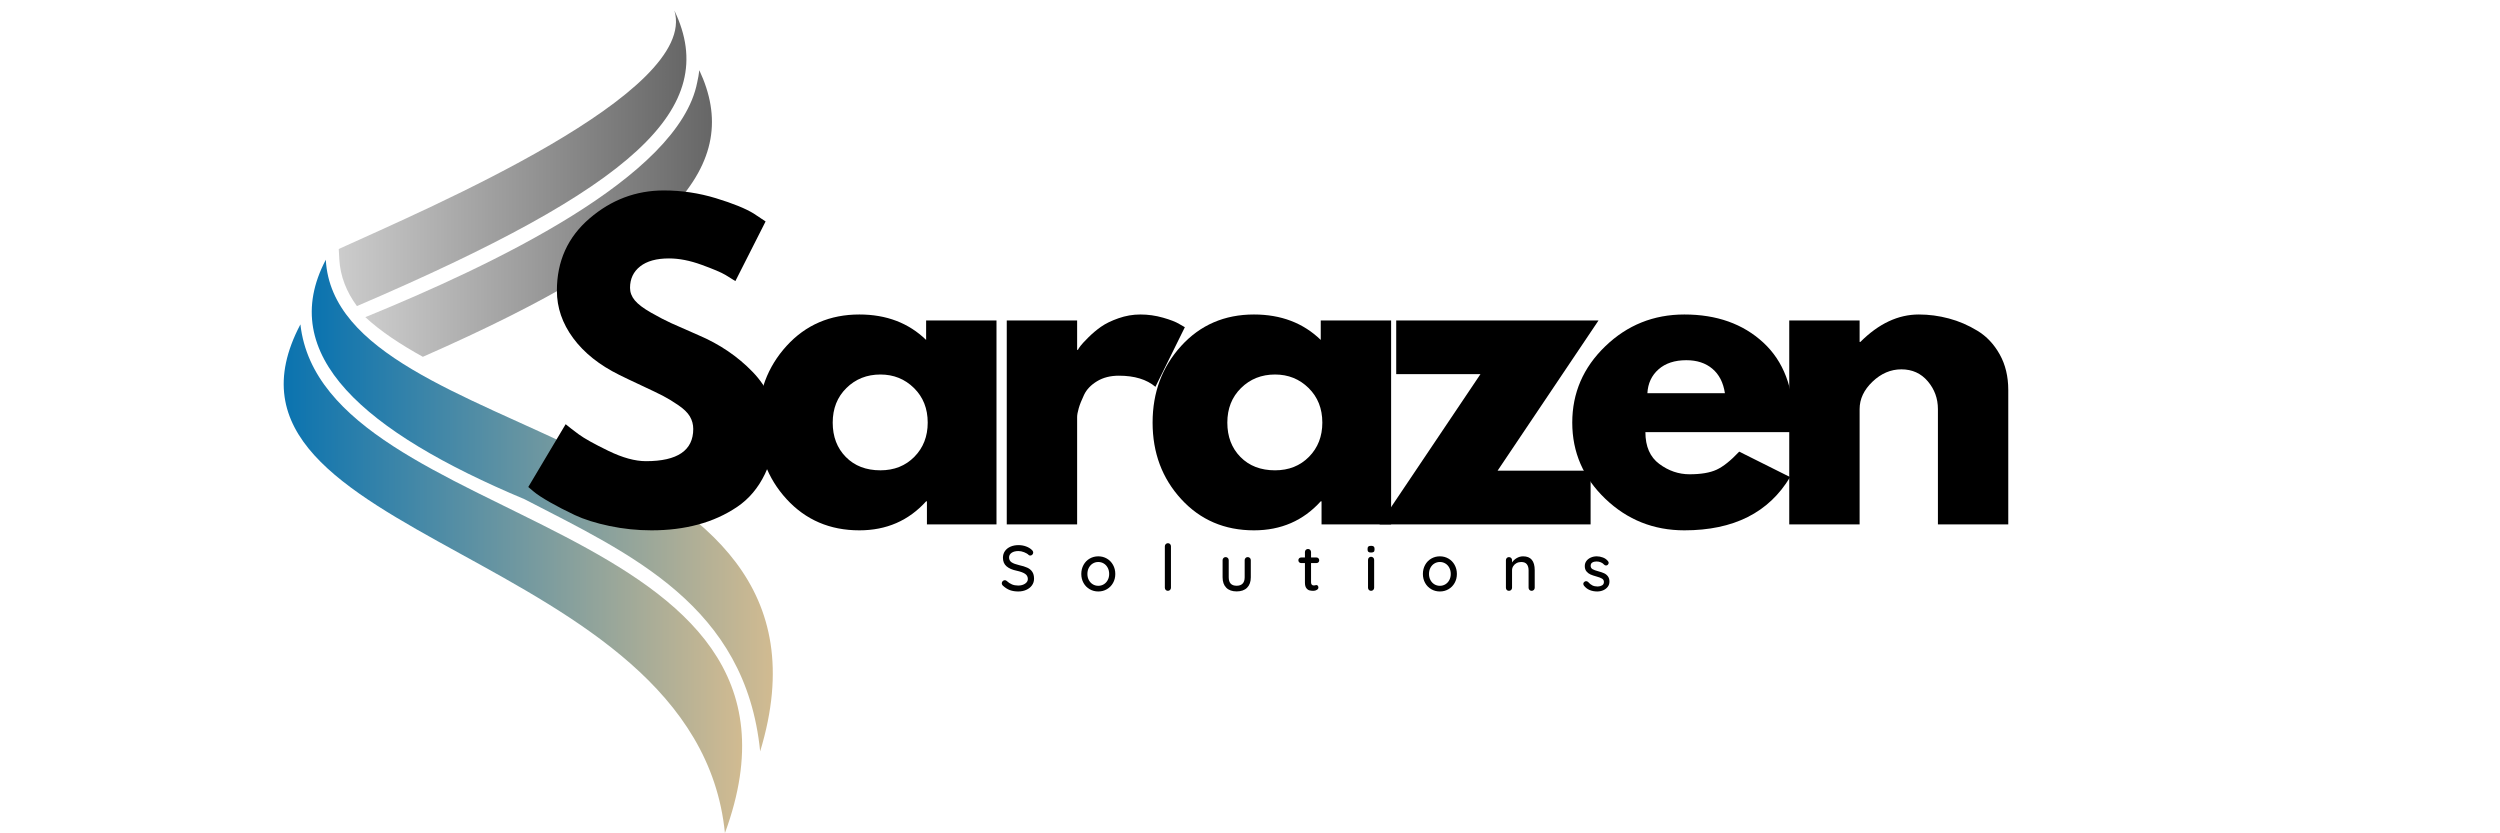
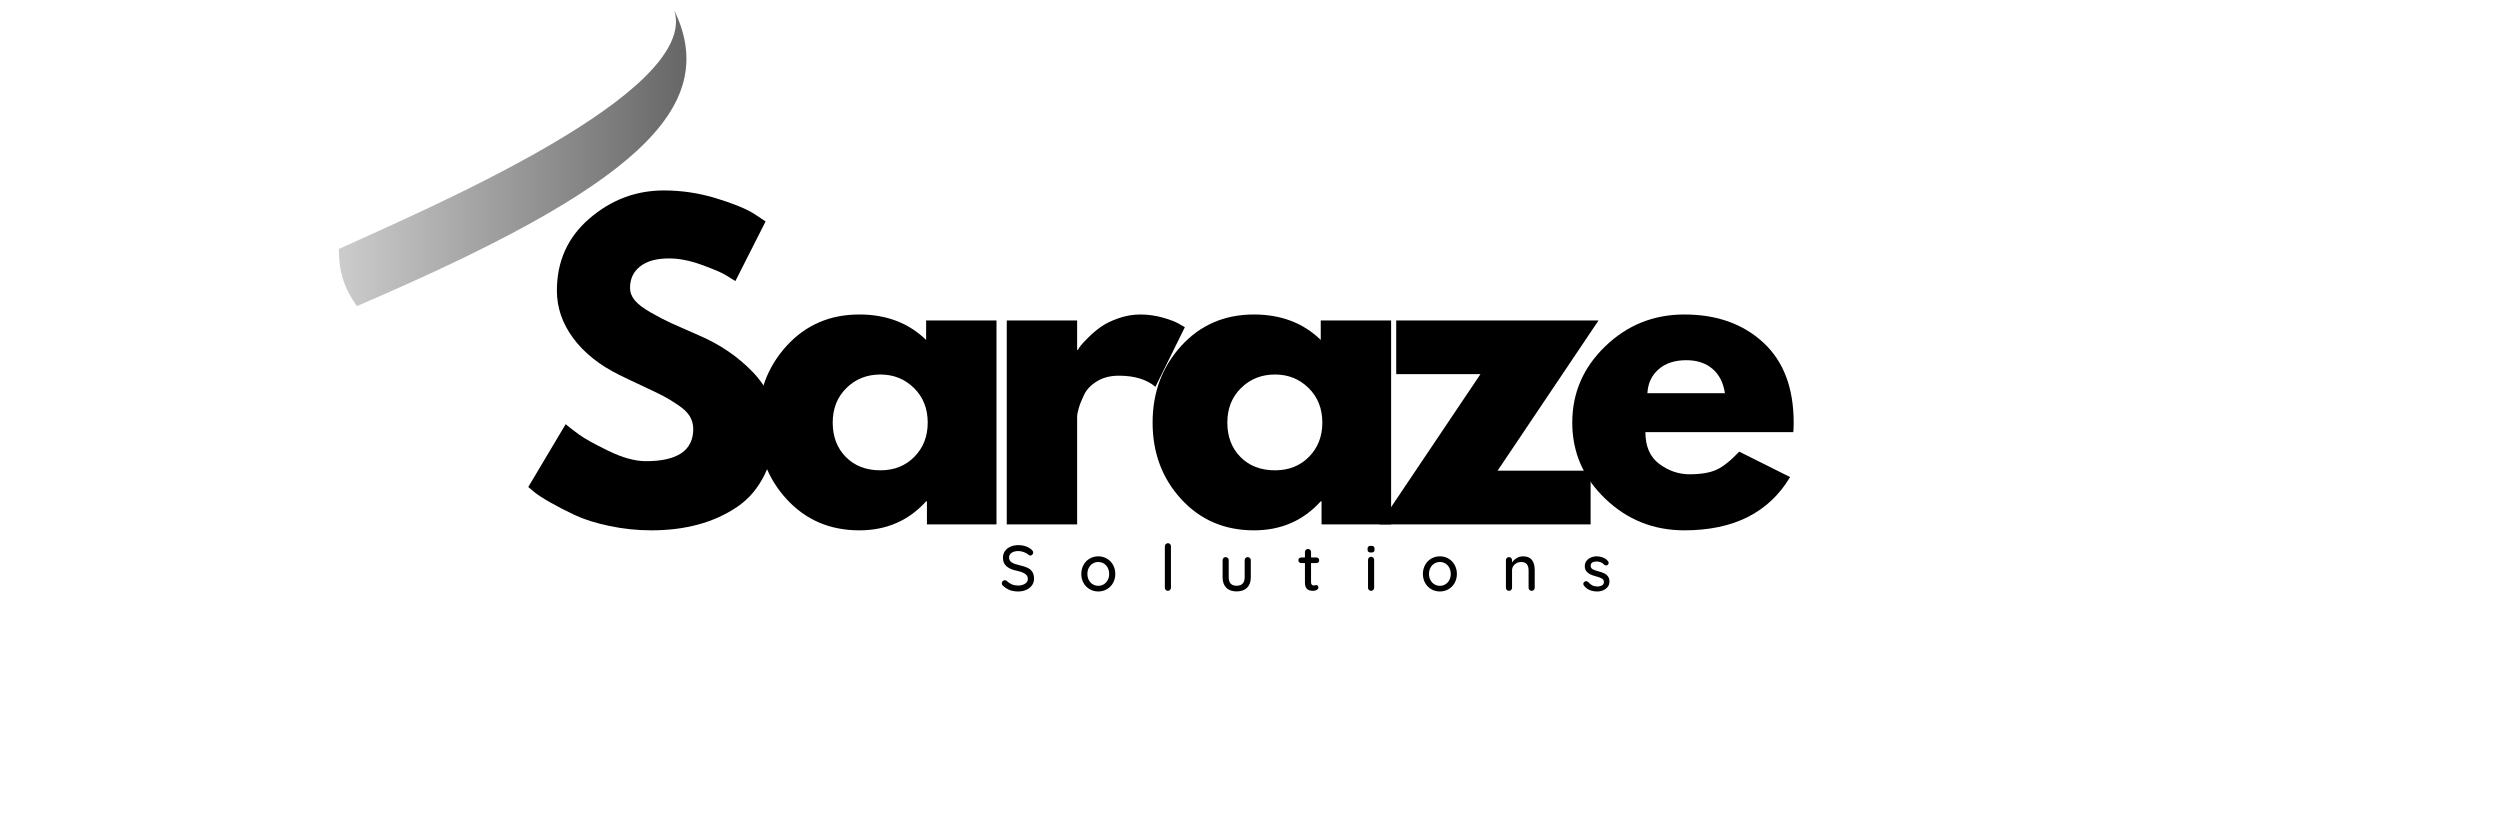
<svg xmlns="http://www.w3.org/2000/svg" version="1.0" preserveAspectRatio="xMidYMid meet" height="864" viewBox="0 0 1944 648" zoomAndPan="magnify" width="2592">
  <defs>
    <g />
    <clipPath id="8be5b7ad03">
      <path clip-rule="nonzero" d="M 263 8 L 534 8 L 534 239 L 263 239 Z M 263 8" />
    </clipPath>
    <clipPath id="f1b917b4b6">
      <path clip-rule="nonzero" d="M 524.41 8.223 C 543.676 72.035 334.371 161.273 263.414 193.617 L 263.832 201.402 C 264.57 214.961 269.484 227 277.543 238.012 C 492.629 145.781 561.004 84.527 524.41 8.223 Z M 524.41 8.223" />
    </clipPath>
    <linearGradient id="8dc613bf4e" y2="193.59" gradientUnits="userSpaceOnUse" x2="573.57" y1="193.59" gradientTransform="matrix(0.593, 0, 0, 0.593, 220.598, 8.224)" x1="72.14">
      <stop offset="0" stop-color="rgb(79.999%, 79.999%, 79.999%)" stop-opacity="1" />
      <stop offset="0.008" stop-color="rgb(79.826%, 79.826%, 79.826%)" stop-opacity="1" />
      <stop offset="0.016" stop-color="rgb(79.483%, 79.483%, 79.483%)" stop-opacity="1" />
      <stop offset="0.023" stop-color="rgb(79.138%, 79.138%, 79.138%)" stop-opacity="1" />
      <stop offset="0.031" stop-color="rgb(78.795%, 78.795%, 78.795%)" stop-opacity="1" />
      <stop offset="0.039" stop-color="rgb(78.45%, 78.45%, 78.45%)" stop-opacity="1" />
      <stop offset="0.047" stop-color="rgb(78.107%, 78.107%, 78.107%)" stop-opacity="1" />
      <stop offset="0.055" stop-color="rgb(77.762%, 77.762%, 77.762%)" stop-opacity="1" />
      <stop offset="0.062" stop-color="rgb(77.419%, 77.419%, 77.419%)" stop-opacity="1" />
      <stop offset="0.07" stop-color="rgb(77.075%, 77.075%, 77.075%)" stop-opacity="1" />
      <stop offset="0.078" stop-color="rgb(76.73%, 76.73%, 76.73%)" stop-opacity="1" />
      <stop offset="0.086" stop-color="rgb(76.387%, 76.387%, 76.387%)" stop-opacity="1" />
      <stop offset="0.094" stop-color="rgb(76.042%, 76.042%, 76.042%)" stop-opacity="1" />
      <stop offset="0.102" stop-color="rgb(75.699%, 75.699%, 75.699%)" stop-opacity="1" />
      <stop offset="0.109" stop-color="rgb(75.354%, 75.354%, 75.354%)" stop-opacity="1" />
      <stop offset="0.117" stop-color="rgb(75.011%, 75.011%, 75.011%)" stop-opacity="1" />
      <stop offset="0.125" stop-color="rgb(74.667%, 74.667%, 74.667%)" stop-opacity="1" />
      <stop offset="0.133" stop-color="rgb(74.323%, 74.323%, 74.323%)" stop-opacity="1" />
      <stop offset="0.141" stop-color="rgb(73.979%, 73.979%, 73.979%)" stop-opacity="1" />
      <stop offset="0.148" stop-color="rgb(73.634%, 73.634%, 73.634%)" stop-opacity="1" />
      <stop offset="0.156" stop-color="rgb(73.291%, 73.291%, 73.291%)" stop-opacity="1" />
      <stop offset="0.164" stop-color="rgb(72.946%, 72.946%, 72.946%)" stop-opacity="1" />
      <stop offset="0.172" stop-color="rgb(72.603%, 72.603%, 72.603%)" stop-opacity="1" />
      <stop offset="0.18" stop-color="rgb(72.26%, 72.26%, 72.26%)" stop-opacity="1" />
      <stop offset="0.188" stop-color="rgb(71.915%, 71.915%, 71.915%)" stop-opacity="1" />
      <stop offset="0.195" stop-color="rgb(71.571%, 71.571%, 71.571%)" stop-opacity="1" />
      <stop offset="0.203" stop-color="rgb(71.227%, 71.227%, 71.227%)" stop-opacity="1" />
      <stop offset="0.211" stop-color="rgb(70.883%, 70.883%, 70.883%)" stop-opacity="1" />
      <stop offset="0.219" stop-color="rgb(70.538%, 70.538%, 70.538%)" stop-opacity="1" />
      <stop offset="0.227" stop-color="rgb(70.195%, 70.195%, 70.195%)" stop-opacity="1" />
      <stop offset="0.234" stop-color="rgb(69.852%, 69.852%, 69.852%)" stop-opacity="1" />
      <stop offset="0.242" stop-color="rgb(69.507%, 69.507%, 69.507%)" stop-opacity="1" />
      <stop offset="0.25" stop-color="rgb(69.164%, 69.164%, 69.164%)" stop-opacity="1" />
      <stop offset="0.258" stop-color="rgb(68.819%, 68.819%, 68.819%)" stop-opacity="1" />
      <stop offset="0.266" stop-color="rgb(68.475%, 68.475%, 68.475%)" stop-opacity="1" />
      <stop offset="0.273" stop-color="rgb(68.13%, 68.13%, 68.13%)" stop-opacity="1" />
      <stop offset="0.281" stop-color="rgb(67.787%, 67.787%, 67.787%)" stop-opacity="1" />
      <stop offset="0.289" stop-color="rgb(67.444%, 67.444%, 67.444%)" stop-opacity="1" />
      <stop offset="0.297" stop-color="rgb(67.099%, 67.099%, 67.099%)" stop-opacity="1" />
      <stop offset="0.305" stop-color="rgb(66.756%, 66.756%, 66.756%)" stop-opacity="1" />
      <stop offset="0.312" stop-color="rgb(66.411%, 66.411%, 66.411%)" stop-opacity="1" />
      <stop offset="0.32" stop-color="rgb(66.068%, 66.068%, 66.068%)" stop-opacity="1" />
      <stop offset="0.328" stop-color="rgb(65.723%, 65.723%, 65.723%)" stop-opacity="1" />
      <stop offset="0.336" stop-color="rgb(65.379%, 65.379%, 65.379%)" stop-opacity="1" />
      <stop offset="0.344" stop-color="rgb(65.036%, 65.036%, 65.036%)" stop-opacity="1" />
      <stop offset="0.352" stop-color="rgb(64.691%, 64.691%, 64.691%)" stop-opacity="1" />
      <stop offset="0.359" stop-color="rgb(64.348%, 64.348%, 64.348%)" stop-opacity="1" />
      <stop offset="0.367" stop-color="rgb(64.003%, 64.003%, 64.003%)" stop-opacity="1" />
      <stop offset="0.375" stop-color="rgb(63.66%, 63.66%, 63.66%)" stop-opacity="1" />
      <stop offset="0.383" stop-color="rgb(63.315%, 63.315%, 63.315%)" stop-opacity="1" />
      <stop offset="0.391" stop-color="rgb(62.971%, 62.971%, 62.971%)" stop-opacity="1" />
      <stop offset="0.398" stop-color="rgb(62.628%, 62.628%, 62.628%)" stop-opacity="1" />
      <stop offset="0.406" stop-color="rgb(62.283%, 62.283%, 62.283%)" stop-opacity="1" />
      <stop offset="0.414" stop-color="rgb(61.94%, 61.94%, 61.94%)" stop-opacity="1" />
      <stop offset="0.422" stop-color="rgb(61.595%, 61.595%, 61.595%)" stop-opacity="1" />
      <stop offset="0.43" stop-color="rgb(61.252%, 61.252%, 61.252%)" stop-opacity="1" />
      <stop offset="0.438" stop-color="rgb(60.907%, 60.907%, 60.907%)" stop-opacity="1" />
      <stop offset="0.445" stop-color="rgb(60.564%, 60.564%, 60.564%)" stop-opacity="1" />
      <stop offset="0.453" stop-color="rgb(60.22%, 60.22%, 60.22%)" stop-opacity="1" />
      <stop offset="0.461" stop-color="rgb(59.875%, 59.875%, 59.875%)" stop-opacity="1" />
      <stop offset="0.469" stop-color="rgb(59.532%, 59.532%, 59.532%)" stop-opacity="1" />
      <stop offset="0.477" stop-color="rgb(59.187%, 59.187%, 59.187%)" stop-opacity="1" />
      <stop offset="0.484" stop-color="rgb(58.844%, 58.844%, 58.844%)" stop-opacity="1" />
      <stop offset="0.492" stop-color="rgb(58.499%, 58.499%, 58.499%)" stop-opacity="1" />
      <stop offset="0.5" stop-color="rgb(58.156%, 58.156%, 58.156%)" stop-opacity="1" />
      <stop offset="0.508" stop-color="rgb(57.812%, 57.812%, 57.812%)" stop-opacity="1" />
      <stop offset="0.516" stop-color="rgb(57.468%, 57.468%, 57.468%)" stop-opacity="1" />
      <stop offset="0.523" stop-color="rgb(57.124%, 57.124%, 57.124%)" stop-opacity="1" />
      <stop offset="0.531" stop-color="rgb(56.779%, 56.779%, 56.779%)" stop-opacity="1" />
      <stop offset="0.539" stop-color="rgb(56.436%, 56.436%, 56.436%)" stop-opacity="1" />
      <stop offset="0.547" stop-color="rgb(56.091%, 56.091%, 56.091%)" stop-opacity="1" />
      <stop offset="0.555" stop-color="rgb(55.748%, 55.748%, 55.748%)" stop-opacity="1" />
      <stop offset="0.562" stop-color="rgb(55.405%, 55.405%, 55.405%)" stop-opacity="1" />
      <stop offset="0.57" stop-color="rgb(55.06%, 55.06%, 55.06%)" stop-opacity="1" />
      <stop offset="0.578" stop-color="rgb(54.716%, 54.716%, 54.716%)" stop-opacity="1" />
      <stop offset="0.586" stop-color="rgb(54.372%, 54.372%, 54.372%)" stop-opacity="1" />
      <stop offset="0.594" stop-color="rgb(54.028%, 54.028%, 54.028%)" stop-opacity="1" />
      <stop offset="0.602" stop-color="rgb(53.683%, 53.683%, 53.683%)" stop-opacity="1" />
      <stop offset="0.609" stop-color="rgb(53.34%, 53.34%, 53.34%)" stop-opacity="1" />
      <stop offset="0.617" stop-color="rgb(52.997%, 52.997%, 52.997%)" stop-opacity="1" />
      <stop offset="0.625" stop-color="rgb(52.652%, 52.652%, 52.652%)" stop-opacity="1" />
      <stop offset="0.633" stop-color="rgb(52.309%, 52.309%, 52.309%)" stop-opacity="1" />
      <stop offset="0.641" stop-color="rgb(51.964%, 51.964%, 51.964%)" stop-opacity="1" />
      <stop offset="0.648" stop-color="rgb(51.62%, 51.62%, 51.62%)" stop-opacity="1" />
      <stop offset="0.656" stop-color="rgb(51.276%, 51.276%, 51.276%)" stop-opacity="1" />
      <stop offset="0.664" stop-color="rgb(50.932%, 50.932%, 50.932%)" stop-opacity="1" />
      <stop offset="0.672" stop-color="rgb(50.589%, 50.589%, 50.589%)" stop-opacity="1" />
      <stop offset="0.68" stop-color="rgb(50.244%, 50.244%, 50.244%)" stop-opacity="1" />
      <stop offset="0.688" stop-color="rgb(49.901%, 49.901%, 49.901%)" stop-opacity="1" />
      <stop offset="0.695" stop-color="rgb(49.556%, 49.556%, 49.556%)" stop-opacity="1" />
      <stop offset="0.703" stop-color="rgb(49.213%, 49.213%, 49.213%)" stop-opacity="1" />
      <stop offset="0.711" stop-color="rgb(48.868%, 48.868%, 48.868%)" stop-opacity="1" />
      <stop offset="0.719" stop-color="rgb(48.524%, 48.524%, 48.524%)" stop-opacity="1" />
      <stop offset="0.727" stop-color="rgb(48.181%, 48.181%, 48.181%)" stop-opacity="1" />
      <stop offset="0.734" stop-color="rgb(47.836%, 47.836%, 47.836%)" stop-opacity="1" />
      <stop offset="0.742" stop-color="rgb(47.493%, 47.493%, 47.493%)" stop-opacity="1" />
      <stop offset="0.75" stop-color="rgb(47.148%, 47.148%, 47.148%)" stop-opacity="1" />
      <stop offset="0.758" stop-color="rgb(46.805%, 46.805%, 46.805%)" stop-opacity="1" />
      <stop offset="0.766" stop-color="rgb(46.46%, 46.46%, 46.46%)" stop-opacity="1" />
      <stop offset="0.773" stop-color="rgb(46.117%, 46.117%, 46.117%)" stop-opacity="1" />
      <stop offset="0.781" stop-color="rgb(45.773%, 45.773%, 45.773%)" stop-opacity="1" />
      <stop offset="0.789" stop-color="rgb(45.428%, 45.428%, 45.428%)" stop-opacity="1" />
      <stop offset="0.797" stop-color="rgb(45.085%, 45.085%, 45.085%)" stop-opacity="1" />
      <stop offset="0.805" stop-color="rgb(44.74%, 44.74%, 44.74%)" stop-opacity="1" />
      <stop offset="0.812" stop-color="rgb(44.397%, 44.397%, 44.397%)" stop-opacity="1" />
      <stop offset="0.82" stop-color="rgb(44.052%, 44.052%, 44.052%)" stop-opacity="1" />
      <stop offset="0.828" stop-color="rgb(43.709%, 43.709%, 43.709%)" stop-opacity="1" />
      <stop offset="0.836" stop-color="rgb(43.365%, 43.365%, 43.365%)" stop-opacity="1" />
      <stop offset="0.844" stop-color="rgb(43.021%, 43.021%, 43.021%)" stop-opacity="1" />
      <stop offset="0.852" stop-color="rgb(42.677%, 42.677%, 42.677%)" stop-opacity="1" />
      <stop offset="0.859" stop-color="rgb(42.332%, 42.332%, 42.332%)" stop-opacity="1" />
      <stop offset="0.867" stop-color="rgb(41.989%, 41.989%, 41.989%)" stop-opacity="1" />
      <stop offset="0.875" stop-color="rgb(41.644%, 41.644%, 41.644%)" stop-opacity="1" />
      <stop offset="0.883" stop-color="rgb(41.301%, 41.301%, 41.301%)" stop-opacity="1" />
      <stop offset="0.891" stop-color="rgb(40.958%, 40.958%, 40.958%)" stop-opacity="1" />
      <stop offset="0.898" stop-color="rgb(40.613%, 40.613%, 40.613%)" stop-opacity="1" />
      <stop offset="0.906" stop-color="rgb(40.269%, 40.269%, 40.269%)" stop-opacity="1" />
      <stop offset="0.938" stop-color="rgb(40.048%, 40.048%, 40.048%)" stop-opacity="1" />
      <stop offset="1" stop-color="rgb(39.999%, 39.999%, 39.999%)" stop-opacity="1" />
    </linearGradient>
    <clipPath id="717768efcb">
-       <path clip-rule="nonzero" d="M 284 54 L 554 54 L 554 278 L 284 278 Z M 284 54" />
+       <path clip-rule="nonzero" d="M 284 54 L 554 278 L 284 278 Z M 284 54" />
    </clipPath>
    <clipPath id="b6a73e6216">
-       <path clip-rule="evenodd" d="M 542.172 63.922 C 527.977 138.031 381.387 206.797 284.121 246.609 L 284.082 246.621 C 296.07 257.727 311.379 267.816 328.805 277.453 C 525.945 190.816 578.188 127.953 543.781 54.586 C 543.418 57.758 542.887 60.871 542.172 63.922 Z M 542.172 63.922" />
-     </clipPath>
+       </clipPath>
    <linearGradient id="17ce510b0f" y2="265.883" gradientUnits="userSpaceOnUse" x2="602.52" y1="265.883" gradientTransform="matrix(0.593, 0, 0, 0.593, 220.598, 8.224)" x1="106.97">
      <stop offset="0" stop-color="rgb(79.999%, 79.999%, 79.999%)" stop-opacity="1" />
      <stop offset="0.008" stop-color="rgb(79.828%, 79.828%, 79.828%)" stop-opacity="1" />
      <stop offset="0.016" stop-color="rgb(79.488%, 79.488%, 79.488%)" stop-opacity="1" />
      <stop offset="0.023" stop-color="rgb(79.147%, 79.147%, 79.147%)" stop-opacity="1" />
      <stop offset="0.031" stop-color="rgb(78.806%, 78.806%, 78.806%)" stop-opacity="1" />
      <stop offset="0.039" stop-color="rgb(78.465%, 78.465%, 78.465%)" stop-opacity="1" />
      <stop offset="0.047" stop-color="rgb(78.123%, 78.123%, 78.123%)" stop-opacity="1" />
      <stop offset="0.055" stop-color="rgb(77.783%, 77.783%, 77.783%)" stop-opacity="1" />
      <stop offset="0.062" stop-color="rgb(77.443%, 77.443%, 77.443%)" stop-opacity="1" />
      <stop offset="0.07" stop-color="rgb(77.101%, 77.101%, 77.101%)" stop-opacity="1" />
      <stop offset="0.078" stop-color="rgb(76.761%, 76.761%, 76.761%)" stop-opacity="1" />
      <stop offset="0.086" stop-color="rgb(76.419%, 76.419%, 76.419%)" stop-opacity="1" />
      <stop offset="0.094" stop-color="rgb(76.079%, 76.079%, 76.079%)" stop-opacity="1" />
      <stop offset="0.102" stop-color="rgb(75.737%, 75.737%, 75.737%)" stop-opacity="1" />
      <stop offset="0.109" stop-color="rgb(75.397%, 75.397%, 75.397%)" stop-opacity="1" />
      <stop offset="0.117" stop-color="rgb(75.055%, 75.055%, 75.055%)" stop-opacity="1" />
      <stop offset="0.125" stop-color="rgb(74.715%, 74.715%, 74.715%)" stop-opacity="1" />
      <stop offset="0.133" stop-color="rgb(74.373%, 74.373%, 74.373%)" stop-opacity="1" />
      <stop offset="0.141" stop-color="rgb(74.033%, 74.033%, 74.033%)" stop-opacity="1" />
      <stop offset="0.148" stop-color="rgb(73.691%, 73.691%, 73.691%)" stop-opacity="1" />
      <stop offset="0.156" stop-color="rgb(73.351%, 73.351%, 73.351%)" stop-opacity="1" />
      <stop offset="0.164" stop-color="rgb(73.009%, 73.009%, 73.009%)" stop-opacity="1" />
      <stop offset="0.172" stop-color="rgb(72.668%, 72.668%, 72.668%)" stop-opacity="1" />
      <stop offset="0.18" stop-color="rgb(72.327%, 72.327%, 72.327%)" stop-opacity="1" />
      <stop offset="0.188" stop-color="rgb(71.986%, 71.986%, 71.986%)" stop-opacity="1" />
      <stop offset="0.195" stop-color="rgb(71.645%, 71.645%, 71.645%)" stop-opacity="1" />
      <stop offset="0.203" stop-color="rgb(71.304%, 71.304%, 71.304%)" stop-opacity="1" />
      <stop offset="0.211" stop-color="rgb(70.963%, 70.963%, 70.963%)" stop-opacity="1" />
      <stop offset="0.219" stop-color="rgb(70.622%, 70.622%, 70.622%)" stop-opacity="1" />
      <stop offset="0.227" stop-color="rgb(70.28%, 70.28%, 70.28%)" stop-opacity="1" />
      <stop offset="0.234" stop-color="rgb(69.94%, 69.94%, 69.94%)" stop-opacity="1" />
      <stop offset="0.242" stop-color="rgb(69.6%, 69.6%, 69.6%)" stop-opacity="1" />
      <stop offset="0.25" stop-color="rgb(69.258%, 69.258%, 69.258%)" stop-opacity="1" />
      <stop offset="0.258" stop-color="rgb(68.918%, 68.918%, 68.918%)" stop-opacity="1" />
      <stop offset="0.266" stop-color="rgb(68.576%, 68.576%, 68.576%)" stop-opacity="1" />
      <stop offset="0.273" stop-color="rgb(68.236%, 68.236%, 68.236%)" stop-opacity="1" />
      <stop offset="0.281" stop-color="rgb(67.894%, 67.894%, 67.894%)" stop-opacity="1" />
      <stop offset="0.289" stop-color="rgb(67.554%, 67.554%, 67.554%)" stop-opacity="1" />
      <stop offset="0.297" stop-color="rgb(67.212%, 67.212%, 67.212%)" stop-opacity="1" />
      <stop offset="0.305" stop-color="rgb(66.872%, 66.872%, 66.872%)" stop-opacity="1" />
      <stop offset="0.312" stop-color="rgb(66.53%, 66.53%, 66.53%)" stop-opacity="1" />
      <stop offset="0.32" stop-color="rgb(66.19%, 66.19%, 66.19%)" stop-opacity="1" />
      <stop offset="0.328" stop-color="rgb(65.848%, 65.848%, 65.848%)" stop-opacity="1" />
      <stop offset="0.336" stop-color="rgb(65.508%, 65.508%, 65.508%)" stop-opacity="1" />
      <stop offset="0.344" stop-color="rgb(65.166%, 65.166%, 65.166%)" stop-opacity="1" />
      <stop offset="0.352" stop-color="rgb(64.825%, 64.825%, 64.825%)" stop-opacity="1" />
      <stop offset="0.359" stop-color="rgb(64.484%, 64.484%, 64.484%)" stop-opacity="1" />
      <stop offset="0.367" stop-color="rgb(64.143%, 64.143%, 64.143%)" stop-opacity="1" />
      <stop offset="0.375" stop-color="rgb(63.802%, 63.802%, 63.802%)" stop-opacity="1" />
      <stop offset="0.383" stop-color="rgb(63.461%, 63.461%, 63.461%)" stop-opacity="1" />
      <stop offset="0.391" stop-color="rgb(63.12%, 63.12%, 63.12%)" stop-opacity="1" />
      <stop offset="0.398" stop-color="rgb(62.779%, 62.779%, 62.779%)" stop-opacity="1" />
      <stop offset="0.406" stop-color="rgb(62.437%, 62.437%, 62.437%)" stop-opacity="1" />
      <stop offset="0.414" stop-color="rgb(62.097%, 62.097%, 62.097%)" stop-opacity="1" />
      <stop offset="0.422" stop-color="rgb(61.757%, 61.757%, 61.757%)" stop-opacity="1" />
      <stop offset="0.43" stop-color="rgb(61.415%, 61.415%, 61.415%)" stop-opacity="1" />
      <stop offset="0.438" stop-color="rgb(61.075%, 61.075%, 61.075%)" stop-opacity="1" />
      <stop offset="0.445" stop-color="rgb(60.733%, 60.733%, 60.733%)" stop-opacity="1" />
      <stop offset="0.453" stop-color="rgb(60.393%, 60.393%, 60.393%)" stop-opacity="1" />
      <stop offset="0.461" stop-color="rgb(60.051%, 60.051%, 60.051%)" stop-opacity="1" />
      <stop offset="0.469" stop-color="rgb(59.711%, 59.711%, 59.711%)" stop-opacity="1" />
      <stop offset="0.477" stop-color="rgb(59.369%, 59.369%, 59.369%)" stop-opacity="1" />
      <stop offset="0.484" stop-color="rgb(59.029%, 59.029%, 59.029%)" stop-opacity="1" />
      <stop offset="0.492" stop-color="rgb(58.687%, 58.687%, 58.687%)" stop-opacity="1" />
      <stop offset="0.5" stop-color="rgb(58.347%, 58.347%, 58.347%)" stop-opacity="1" />
      <stop offset="0.508" stop-color="rgb(58.005%, 58.005%, 58.005%)" stop-opacity="1" />
      <stop offset="0.516" stop-color="rgb(57.664%, 57.664%, 57.664%)" stop-opacity="1" />
      <stop offset="0.523" stop-color="rgb(57.323%, 57.323%, 57.323%)" stop-opacity="1" />
      <stop offset="0.531" stop-color="rgb(56.982%, 56.982%, 56.982%)" stop-opacity="1" />
      <stop offset="0.539" stop-color="rgb(56.641%, 56.641%, 56.641%)" stop-opacity="1" />
      <stop offset="0.547" stop-color="rgb(56.3%, 56.3%, 56.3%)" stop-opacity="1" />
      <stop offset="0.555" stop-color="rgb(55.959%, 55.959%, 55.959%)" stop-opacity="1" />
      <stop offset="0.562" stop-color="rgb(55.618%, 55.618%, 55.618%)" stop-opacity="1" />
      <stop offset="0.57" stop-color="rgb(55.276%, 55.276%, 55.276%)" stop-opacity="1" />
      <stop offset="0.578" stop-color="rgb(54.936%, 54.936%, 54.936%)" stop-opacity="1" />
      <stop offset="0.586" stop-color="rgb(54.594%, 54.594%, 54.594%)" stop-opacity="1" />
      <stop offset="0.594" stop-color="rgb(54.254%, 54.254%, 54.254%)" stop-opacity="1" />
      <stop offset="0.602" stop-color="rgb(53.914%, 53.914%, 53.914%)" stop-opacity="1" />
      <stop offset="0.609" stop-color="rgb(53.572%, 53.572%, 53.572%)" stop-opacity="1" />
      <stop offset="0.617" stop-color="rgb(53.232%, 53.232%, 53.232%)" stop-opacity="1" />
      <stop offset="0.625" stop-color="rgb(52.89%, 52.89%, 52.89%)" stop-opacity="1" />
      <stop offset="0.633" stop-color="rgb(52.55%, 52.55%, 52.55%)" stop-opacity="1" />
      <stop offset="0.641" stop-color="rgb(52.208%, 52.208%, 52.208%)" stop-opacity="1" />
      <stop offset="0.648" stop-color="rgb(51.868%, 51.868%, 51.868%)" stop-opacity="1" />
      <stop offset="0.656" stop-color="rgb(51.526%, 51.526%, 51.526%)" stop-opacity="1" />
      <stop offset="0.664" stop-color="rgb(51.186%, 51.186%, 51.186%)" stop-opacity="1" />
      <stop offset="0.672" stop-color="rgb(50.844%, 50.844%, 50.844%)" stop-opacity="1" />
      <stop offset="0.68" stop-color="rgb(50.504%, 50.504%, 50.504%)" stop-opacity="1" />
      <stop offset="0.688" stop-color="rgb(50.162%, 50.162%, 50.162%)" stop-opacity="1" />
      <stop offset="0.695" stop-color="rgb(49.821%, 49.821%, 49.821%)" stop-opacity="1" />
      <stop offset="0.703" stop-color="rgb(49.48%, 49.48%, 49.48%)" stop-opacity="1" />
      <stop offset="0.711" stop-color="rgb(49.139%, 49.139%, 49.139%)" stop-opacity="1" />
      <stop offset="0.719" stop-color="rgb(48.798%, 48.798%, 48.798%)" stop-opacity="1" />
      <stop offset="0.727" stop-color="rgb(48.457%, 48.457%, 48.457%)" stop-opacity="1" />
      <stop offset="0.734" stop-color="rgb(48.116%, 48.116%, 48.116%)" stop-opacity="1" />
      <stop offset="0.742" stop-color="rgb(47.775%, 47.775%, 47.775%)" stop-opacity="1" />
      <stop offset="0.75" stop-color="rgb(47.433%, 47.433%, 47.433%)" stop-opacity="1" />
      <stop offset="0.758" stop-color="rgb(47.093%, 47.093%, 47.093%)" stop-opacity="1" />
      <stop offset="0.766" stop-color="rgb(46.751%, 46.751%, 46.751%)" stop-opacity="1" />
      <stop offset="0.773" stop-color="rgb(46.411%, 46.411%, 46.411%)" stop-opacity="1" />
      <stop offset="0.781" stop-color="rgb(46.071%, 46.071%, 46.071%)" stop-opacity="1" />
      <stop offset="0.789" stop-color="rgb(45.729%, 45.729%, 45.729%)" stop-opacity="1" />
      <stop offset="0.797" stop-color="rgb(45.389%, 45.389%, 45.389%)" stop-opacity="1" />
      <stop offset="0.805" stop-color="rgb(45.047%, 45.047%, 45.047%)" stop-opacity="1" />
      <stop offset="0.812" stop-color="rgb(44.707%, 44.707%, 44.707%)" stop-opacity="1" />
      <stop offset="0.82" stop-color="rgb(44.365%, 44.365%, 44.365%)" stop-opacity="1" />
      <stop offset="0.828" stop-color="rgb(44.025%, 44.025%, 44.025%)" stop-opacity="1" />
      <stop offset="0.836" stop-color="rgb(43.683%, 43.683%, 43.683%)" stop-opacity="1" />
      <stop offset="0.844" stop-color="rgb(43.343%, 43.343%, 43.343%)" stop-opacity="1" />
      <stop offset="0.852" stop-color="rgb(43.001%, 43.001%, 43.001%)" stop-opacity="1" />
      <stop offset="0.859" stop-color="rgb(42.661%, 42.661%, 42.661%)" stop-opacity="1" />
      <stop offset="0.867" stop-color="rgb(42.319%, 42.319%, 42.319%)" stop-opacity="1" />
      <stop offset="0.875" stop-color="rgb(41.978%, 41.978%, 41.978%)" stop-opacity="1" />
      <stop offset="0.883" stop-color="rgb(41.637%, 41.637%, 41.637%)" stop-opacity="1" />
      <stop offset="0.891" stop-color="rgb(41.296%, 41.296%, 41.296%)" stop-opacity="1" />
      <stop offset="0.898" stop-color="rgb(40.955%, 40.955%, 40.955%)" stop-opacity="1" />
      <stop offset="0.906" stop-color="rgb(40.614%, 40.614%, 40.614%)" stop-opacity="1" />
      <stop offset="0.914" stop-color="rgb(40.273%, 40.273%, 40.273%)" stop-opacity="1" />
      <stop offset="0.922" stop-color="rgb(40.051%, 40.051%, 40.051%)" stop-opacity="1" />
      <stop offset="0.938" stop-color="rgb(39.999%, 39.999%, 39.999%)" stop-opacity="1" />
      <stop offset="1" stop-color="rgb(39.999%, 39.999%, 39.999%)" stop-opacity="1" />
    </linearGradient>
    <clipPath id="824f20f88d">
      <path clip-rule="nonzero" d="M 242 201 L 601 201 L 601 585 L 242 585 Z M 242 201" />
    </clipPath>
    <clipPath id="a225d4213a">
      <path clip-rule="evenodd" d="M 407.984 388.238 C 282.914 335.77 214.355 275.91 253.348 201.973 C 261.211 347.395 668.758 329.004 591.094 584.285 C 579.871 470.949 490.07 430.723 407.984 388.238 Z M 407.984 388.238" />
    </clipPath>
    <linearGradient id="b0072d635b" y2="648.547" gradientUnits="userSpaceOnUse" x2="755.13" y1="648.547" gradientTransform="matrix(0.593, 0, 0, 0.593, 220.598, 8.224)" x1="-10.52">
      <stop offset="0" stop-color="rgb(3.899%, 45.099%, 68.999%)" stop-opacity="1" />
      <stop offset="0.062" stop-color="rgb(3.935%, 45.113%, 68.993%)" stop-opacity="1" />
      <stop offset="0.066" stop-color="rgb(4.358%, 45.265%, 68.927%)" stop-opacity="1" />
      <stop offset="0.07" stop-color="rgb(4.745%, 45.406%, 68.867%)" stop-opacity="1" />
      <stop offset="0.074" stop-color="rgb(5.132%, 45.544%, 68.808%)" stop-opacity="1" />
      <stop offset="0.078" stop-color="rgb(5.519%, 45.685%, 68.748%)" stop-opacity="1" />
      <stop offset="0.082" stop-color="rgb(5.905%, 45.824%, 68.687%)" stop-opacity="1" />
      <stop offset="0.086" stop-color="rgb(6.293%, 45.964%, 68.628%)" stop-opacity="1" />
      <stop offset="0.09" stop-color="rgb(6.679%, 46.103%, 68.568%)" stop-opacity="1" />
      <stop offset="0.094" stop-color="rgb(7.066%, 46.243%, 68.509%)" stop-opacity="1" />
      <stop offset="0.098" stop-color="rgb(7.452%, 46.382%, 68.448%)" stop-opacity="1" />
      <stop offset="0.102" stop-color="rgb(7.84%, 46.523%, 68.388%)" stop-opacity="1" />
      <stop offset="0.105" stop-color="rgb(8.226%, 46.661%, 68.329%)" stop-opacity="1" />
      <stop offset="0.109" stop-color="rgb(8.612%, 46.802%, 68.269%)" stop-opacity="1" />
      <stop offset="0.113" stop-color="rgb(8.998%, 46.941%, 68.208%)" stop-opacity="1" />
      <stop offset="0.117" stop-color="rgb(9.386%, 47.081%, 68.149%)" stop-opacity="1" />
      <stop offset="0.121" stop-color="rgb(9.772%, 47.22%, 68.089%)" stop-opacity="1" />
      <stop offset="0.125" stop-color="rgb(10.159%, 47.36%, 68.03%)" stop-opacity="1" />
      <stop offset="0.129" stop-color="rgb(10.545%, 47.499%, 67.969%)" stop-opacity="1" />
      <stop offset="0.133" stop-color="rgb(10.933%, 47.639%, 67.909%)" stop-opacity="1" />
      <stop offset="0.137" stop-color="rgb(11.319%, 47.778%, 67.85%)" stop-opacity="1" />
      <stop offset="0.141" stop-color="rgb(11.707%, 47.919%, 67.79%)" stop-opacity="1" />
      <stop offset="0.145" stop-color="rgb(12.093%, 48.058%, 67.729%)" stop-opacity="1" />
      <stop offset="0.148" stop-color="rgb(12.48%, 48.198%, 67.67%)" stop-opacity="1" />
      <stop offset="0.152" stop-color="rgb(12.866%, 48.337%, 67.61%)" stop-opacity="1" />
      <stop offset="0.156" stop-color="rgb(13.252%, 48.477%, 67.551%)" stop-opacity="1" />
      <stop offset="0.16" stop-color="rgb(13.638%, 48.616%, 67.49%)" stop-opacity="1" />
      <stop offset="0.164" stop-color="rgb(14.026%, 48.756%, 67.43%)" stop-opacity="1" />
      <stop offset="0.168" stop-color="rgb(14.412%, 48.895%, 67.371%)" stop-opacity="1" />
      <stop offset="0.172" stop-color="rgb(14.8%, 49.036%, 67.311%)" stop-opacity="1" />
      <stop offset="0.176" stop-color="rgb(15.186%, 49.175%, 67.25%)" stop-opacity="1" />
      <stop offset="0.18" stop-color="rgb(15.573%, 49.315%, 67.191%)" stop-opacity="1" />
      <stop offset="0.184" stop-color="rgb(15.959%, 49.454%, 67.131%)" stop-opacity="1" />
      <stop offset="0.188" stop-color="rgb(16.347%, 49.594%, 67.072%)" stop-opacity="1" />
      <stop offset="0.191" stop-color="rgb(16.733%, 49.733%, 67.01%)" stop-opacity="1" />
      <stop offset="0.195" stop-color="rgb(17.12%, 49.873%, 66.951%)" stop-opacity="1" />
      <stop offset="0.199" stop-color="rgb(17.506%, 50.012%, 66.89%)" stop-opacity="1" />
      <stop offset="0.203" stop-color="rgb(17.892%, 50.153%, 66.83%)" stop-opacity="1" />
      <stop offset="0.207" stop-color="rgb(18.279%, 50.291%, 66.771%)" stop-opacity="1" />
      <stop offset="0.211" stop-color="rgb(18.666%, 50.432%, 66.711%)" stop-opacity="1" />
      <stop offset="0.215" stop-color="rgb(19.052%, 50.571%, 66.65%)" stop-opacity="1" />
      <stop offset="0.219" stop-color="rgb(19.44%, 50.711%, 66.591%)" stop-opacity="1" />
      <stop offset="0.223" stop-color="rgb(19.826%, 50.85%, 66.531%)" stop-opacity="1" />
      <stop offset="0.227" stop-color="rgb(20.213%, 50.99%, 66.472%)" stop-opacity="1" />
      <stop offset="0.23" stop-color="rgb(20.599%, 51.129%, 66.411%)" stop-opacity="1" />
      <stop offset="0.234" stop-color="rgb(20.987%, 51.27%, 66.351%)" stop-opacity="1" />
      <stop offset="0.238" stop-color="rgb(21.373%, 51.408%, 66.292%)" stop-opacity="1" />
      <stop offset="0.242" stop-color="rgb(21.759%, 51.549%, 66.232%)" stop-opacity="1" />
      <stop offset="0.246" stop-color="rgb(22.145%, 51.688%, 66.171%)" stop-opacity="1" />
      <stop offset="0.25" stop-color="rgb(22.533%, 51.828%, 66.112%)" stop-opacity="1" />
      <stop offset="0.254" stop-color="rgb(22.919%, 51.967%, 66.052%)" stop-opacity="1" />
      <stop offset="0.258" stop-color="rgb(23.306%, 52.107%, 65.993%)" stop-opacity="1" />
      <stop offset="0.262" stop-color="rgb(23.692%, 52.246%, 65.932%)" stop-opacity="1" />
      <stop offset="0.266" stop-color="rgb(24.08%, 52.386%, 65.872%)" stop-opacity="1" />
      <stop offset="0.27" stop-color="rgb(24.466%, 52.525%, 65.813%)" stop-opacity="1" />
      <stop offset="0.273" stop-color="rgb(24.854%, 52.666%, 65.753%)" stop-opacity="1" />
      <stop offset="0.277" stop-color="rgb(25.24%, 52.805%, 65.692%)" stop-opacity="1" />
      <stop offset="0.281" stop-color="rgb(25.627%, 52.945%, 65.633%)" stop-opacity="1" />
      <stop offset="0.285" stop-color="rgb(26.013%, 53.084%, 65.573%)" stop-opacity="1" />
      <stop offset="0.289" stop-color="rgb(26.399%, 53.224%, 65.514%)" stop-opacity="1" />
      <stop offset="0.293" stop-color="rgb(26.785%, 53.363%, 65.453%)" stop-opacity="1" />
      <stop offset="0.297" stop-color="rgb(27.173%, 53.503%, 65.393%)" stop-opacity="1" />
      <stop offset="0.301" stop-color="rgb(27.559%, 53.642%, 65.334%)" stop-opacity="1" />
      <stop offset="0.305" stop-color="rgb(27.946%, 53.783%, 65.274%)" stop-opacity="1" />
      <stop offset="0.309" stop-color="rgb(28.333%, 53.922%, 65.213%)" stop-opacity="1" />
      <stop offset="0.312" stop-color="rgb(28.72%, 54.062%, 65.154%)" stop-opacity="1" />
      <stop offset="0.316" stop-color="rgb(29.106%, 54.201%, 65.094%)" stop-opacity="1" />
      <stop offset="0.32" stop-color="rgb(29.494%, 54.341%, 65.034%)" stop-opacity="1" />
      <stop offset="0.324" stop-color="rgb(29.88%, 54.48%, 64.973%)" stop-opacity="1" />
      <stop offset="0.328" stop-color="rgb(30.267%, 54.62%, 64.914%)" stop-opacity="1" />
      <stop offset="0.332" stop-color="rgb(30.653%, 54.759%, 64.854%)" stop-opacity="1" />
      <stop offset="0.336" stop-color="rgb(31.039%, 54.9%, 64.795%)" stop-opacity="1" />
      <stop offset="0.34" stop-color="rgb(31.425%, 55.038%, 64.734%)" stop-opacity="1" />
      <stop offset="0.344" stop-color="rgb(31.813%, 55.179%, 64.674%)" stop-opacity="1" />
      <stop offset="0.348" stop-color="rgb(32.199%, 55.318%, 64.615%)" stop-opacity="1" />
      <stop offset="0.352" stop-color="rgb(32.587%, 55.458%, 64.555%)" stop-opacity="1" />
      <stop offset="0.355" stop-color="rgb(32.973%, 55.597%, 64.494%)" stop-opacity="1" />
      <stop offset="0.359" stop-color="rgb(33.36%, 55.737%, 64.435%)" stop-opacity="1" />
      <stop offset="0.363" stop-color="rgb(33.746%, 55.876%, 64.375%)" stop-opacity="1" />
      <stop offset="0.367" stop-color="rgb(34.134%, 56.017%, 64.316%)" stop-opacity="1" />
      <stop offset="0.371" stop-color="rgb(34.52%, 56.155%, 64.255%)" stop-opacity="1" />
      <stop offset="0.375" stop-color="rgb(34.908%, 56.296%, 64.195%)" stop-opacity="1" />
      <stop offset="0.379" stop-color="rgb(35.294%, 56.435%, 64.134%)" stop-opacity="1" />
      <stop offset="0.383" stop-color="rgb(35.68%, 56.575%, 64.075%)" stop-opacity="1" />
      <stop offset="0.387" stop-color="rgb(36.066%, 56.714%, 64.015%)" stop-opacity="1" />
      <stop offset="0.391" stop-color="rgb(36.453%, 56.854%, 63.956%)" stop-opacity="1" />
      <stop offset="0.395" stop-color="rgb(36.839%, 56.993%, 63.895%)" stop-opacity="1" />
      <stop offset="0.398" stop-color="rgb(37.227%, 57.133%, 63.835%)" stop-opacity="1" />
      <stop offset="0.402" stop-color="rgb(37.613%, 57.272%, 63.776%)" stop-opacity="1" />
      <stop offset="0.406" stop-color="rgb(38%, 57.413%, 63.716%)" stop-opacity="1" />
      <stop offset="0.41" stop-color="rgb(38.387%, 57.552%, 63.655%)" stop-opacity="1" />
      <stop offset="0.414" stop-color="rgb(38.774%, 57.692%, 63.596%)" stop-opacity="1" />
      <stop offset="0.418" stop-color="rgb(39.16%, 57.831%, 63.536%)" stop-opacity="1" />
      <stop offset="0.422" stop-color="rgb(39.546%, 57.971%, 63.477%)" stop-opacity="1" />
      <stop offset="0.426" stop-color="rgb(39.932%, 58.11%, 63.416%)" stop-opacity="1" />
      <stop offset="0.43" stop-color="rgb(40.32%, 58.25%, 63.356%)" stop-opacity="1" />
      <stop offset="0.434" stop-color="rgb(40.706%, 58.389%, 63.297%)" stop-opacity="1" />
      <stop offset="0.438" stop-color="rgb(41.093%, 58.53%, 63.237%)" stop-opacity="1" />
      <stop offset="0.441" stop-color="rgb(41.479%, 58.669%, 63.176%)" stop-opacity="1" />
      <stop offset="0.445" stop-color="rgb(41.867%, 58.809%, 63.116%)" stop-opacity="1" />
      <stop offset="0.449" stop-color="rgb(42.253%, 58.948%, 63.057%)" stop-opacity="1" />
      <stop offset="0.453" stop-color="rgb(42.641%, 59.088%, 62.997%)" stop-opacity="1" />
      <stop offset="0.457" stop-color="rgb(43.027%, 59.227%, 62.936%)" stop-opacity="1" />
      <stop offset="0.461" stop-color="rgb(43.414%, 59.367%, 62.877%)" stop-opacity="1" />
      <stop offset="0.465" stop-color="rgb(43.8%, 59.506%, 62.817%)" stop-opacity="1" />
      <stop offset="0.469" stop-color="rgb(44.186%, 59.647%, 62.758%)" stop-opacity="1" />
      <stop offset="0.473" stop-color="rgb(44.572%, 59.785%, 62.697%)" stop-opacity="1" />
      <stop offset="0.477" stop-color="rgb(44.96%, 59.926%, 62.637%)" stop-opacity="1" />
      <stop offset="0.48" stop-color="rgb(45.346%, 60.065%, 62.578%)" stop-opacity="1" />
      <stop offset="0.484" stop-color="rgb(45.734%, 60.205%, 62.518%)" stop-opacity="1" />
      <stop offset="0.488" stop-color="rgb(46.12%, 60.344%, 62.457%)" stop-opacity="1" />
      <stop offset="0.492" stop-color="rgb(46.507%, 60.484%, 62.398%)" stop-opacity="1" />
      <stop offset="0.496" stop-color="rgb(46.893%, 60.623%, 62.338%)" stop-opacity="1" />
      <stop offset="0.5" stop-color="rgb(47.281%, 60.764%, 62.279%)" stop-opacity="1" />
      <stop offset="0.504" stop-color="rgb(47.667%, 60.902%, 62.218%)" stop-opacity="1" />
      <stop offset="0.508" stop-color="rgb(48.055%, 61.043%, 62.158%)" stop-opacity="1" />
      <stop offset="0.512" stop-color="rgb(48.441%, 61.182%, 62.099%)" stop-opacity="1" />
      <stop offset="0.516" stop-color="rgb(48.827%, 61.322%, 62.039%)" stop-opacity="1" />
      <stop offset="0.52" stop-color="rgb(49.213%, 61.461%, 61.978%)" stop-opacity="1" />
      <stop offset="0.523" stop-color="rgb(49.6%, 61.601%, 61.919%)" stop-opacity="1" />
      <stop offset="0.527" stop-color="rgb(49.986%, 61.74%, 61.859%)" stop-opacity="1" />
      <stop offset="0.531" stop-color="rgb(50.374%, 61.88%, 61.8%)" stop-opacity="1" />
      <stop offset="0.535" stop-color="rgb(50.76%, 62.019%, 61.739%)" stop-opacity="1" />
      <stop offset="0.539" stop-color="rgb(51.147%, 62.16%, 61.679%)" stop-opacity="1" />
      <stop offset="0.543" stop-color="rgb(51.534%, 62.299%, 61.62%)" stop-opacity="1" />
      <stop offset="0.547" stop-color="rgb(51.921%, 62.439%, 61.56%)" stop-opacity="1" />
      <stop offset="0.551" stop-color="rgb(52.307%, 62.578%, 61.499%)" stop-opacity="1" />
      <stop offset="0.555" stop-color="rgb(52.695%, 62.718%, 61.44%)" stop-opacity="1" />
      <stop offset="0.559" stop-color="rgb(53.081%, 62.857%, 61.378%)" stop-opacity="1" />
      <stop offset="0.562" stop-color="rgb(53.467%, 62.997%, 61.319%)" stop-opacity="1" />
      <stop offset="0.566" stop-color="rgb(53.853%, 63.136%, 61.259%)" stop-opacity="1" />
      <stop offset="0.57" stop-color="rgb(54.24%, 63.277%, 61.2%)" stop-opacity="1" />
      <stop offset="0.574" stop-color="rgb(54.626%, 63.416%, 61.139%)" stop-opacity="1" />
      <stop offset="0.578" stop-color="rgb(55.014%, 63.556%, 61.079%)" stop-opacity="1" />
      <stop offset="0.582" stop-color="rgb(55.4%, 63.695%, 61.02%)" stop-opacity="1" />
      <stop offset="0.586" stop-color="rgb(55.788%, 63.835%, 60.96%)" stop-opacity="1" />
      <stop offset="0.59" stop-color="rgb(56.174%, 63.974%, 60.899%)" stop-opacity="1" />
      <stop offset="0.594" stop-color="rgb(56.561%, 64.114%, 60.84%)" stop-opacity="1" />
      <stop offset="0.598" stop-color="rgb(56.947%, 64.253%, 60.78%)" stop-opacity="1" />
      <stop offset="0.602" stop-color="rgb(57.335%, 64.394%, 60.721%)" stop-opacity="1" />
      <stop offset="0.605" stop-color="rgb(57.721%, 64.532%, 60.66%)" stop-opacity="1" />
      <stop offset="0.609" stop-color="rgb(58.107%, 64.673%, 60.6%)" stop-opacity="1" />
      <stop offset="0.613" stop-color="rgb(58.493%, 64.812%, 60.541%)" stop-opacity="1" />
      <stop offset="0.617" stop-color="rgb(58.881%, 64.952%, 60.481%)" stop-opacity="1" />
      <stop offset="0.621" stop-color="rgb(59.267%, 65.091%, 60.42%)" stop-opacity="1" />
      <stop offset="0.625" stop-color="rgb(59.654%, 65.231%, 60.361%)" stop-opacity="1" />
      <stop offset="0.629" stop-color="rgb(60.04%, 65.37%, 60.301%)" stop-opacity="1" />
      <stop offset="0.633" stop-color="rgb(60.428%, 65.511%, 60.242%)" stop-opacity="1" />
      <stop offset="0.637" stop-color="rgb(60.814%, 65.649%, 60.181%)" stop-opacity="1" />
      <stop offset="0.641" stop-color="rgb(61.201%, 65.79%, 60.121%)" stop-opacity="1" />
      <stop offset="0.645" stop-color="rgb(61.588%, 65.929%, 60.062%)" stop-opacity="1" />
      <stop offset="0.648" stop-color="rgb(61.974%, 66.069%, 60.002%)" stop-opacity="1" />
      <stop offset="0.652" stop-color="rgb(62.36%, 66.208%, 59.941%)" stop-opacity="1" />
      <stop offset="0.656" stop-color="rgb(62.747%, 66.348%, 59.882%)" stop-opacity="1" />
      <stop offset="0.66" stop-color="rgb(63.133%, 66.487%, 59.822%)" stop-opacity="1" />
      <stop offset="0.664" stop-color="rgb(63.521%, 66.628%, 59.763%)" stop-opacity="1" />
      <stop offset="0.668" stop-color="rgb(63.907%, 66.766%, 59.702%)" stop-opacity="1" />
      <stop offset="0.672" stop-color="rgb(64.294%, 66.907%, 59.642%)" stop-opacity="1" />
      <stop offset="0.676" stop-color="rgb(64.68%, 67.046%, 59.583%)" stop-opacity="1" />
      <stop offset="0.68" stop-color="rgb(65.068%, 67.186%, 59.523%)" stop-opacity="1" />
      <stop offset="0.684" stop-color="rgb(65.454%, 67.325%, 59.462%)" stop-opacity="1" />
      <stop offset="0.688" stop-color="rgb(65.842%, 67.465%, 59.402%)" stop-opacity="1" />
      <stop offset="0.691" stop-color="rgb(66.228%, 67.604%, 59.343%)" stop-opacity="1" />
      <stop offset="0.695" stop-color="rgb(66.614%, 67.744%, 59.283%)" stop-opacity="1" />
      <stop offset="0.699" stop-color="rgb(67%, 67.883%, 59.222%)" stop-opacity="1" />
      <stop offset="0.703" stop-color="rgb(67.387%, 68.024%, 59.163%)" stop-opacity="1" />
      <stop offset="0.707" stop-color="rgb(67.773%, 68.163%, 59.103%)" stop-opacity="1" />
      <stop offset="0.711" stop-color="rgb(68.161%, 68.303%, 59.044%)" stop-opacity="1" />
      <stop offset="0.715" stop-color="rgb(68.547%, 68.442%, 58.983%)" stop-opacity="1" />
      <stop offset="0.719" stop-color="rgb(68.935%, 68.582%, 58.923%)" stop-opacity="1" />
      <stop offset="0.723" stop-color="rgb(69.321%, 68.721%, 58.862%)" stop-opacity="1" />
      <stop offset="0.727" stop-color="rgb(69.708%, 68.861%, 58.803%)" stop-opacity="1" />
      <stop offset="0.73" stop-color="rgb(70.094%, 69%, 58.743%)" stop-opacity="1" />
      <stop offset="0.734" stop-color="rgb(70.482%, 69.141%, 58.684%)" stop-opacity="1" />
      <stop offset="0.738" stop-color="rgb(70.868%, 69.279%, 58.623%)" stop-opacity="1" />
      <stop offset="0.742" stop-color="rgb(71.254%, 69.42%, 58.563%)" stop-opacity="1" />
      <stop offset="0.746" stop-color="rgb(71.64%, 69.559%, 58.504%)" stop-opacity="1" />
      <stop offset="0.75" stop-color="rgb(72.028%, 69.699%, 58.444%)" stop-opacity="1" />
      <stop offset="0.754" stop-color="rgb(72.414%, 69.838%, 58.383%)" stop-opacity="1" />
      <stop offset="0.758" stop-color="rgb(72.801%, 69.978%, 58.324%)" stop-opacity="1" />
      <stop offset="0.762" stop-color="rgb(73.187%, 70.117%, 58.264%)" stop-opacity="1" />
      <stop offset="0.766" stop-color="rgb(73.575%, 70.258%, 58.205%)" stop-opacity="1" />
      <stop offset="0.77" stop-color="rgb(73.961%, 70.396%, 58.144%)" stop-opacity="1" />
      <stop offset="0.773" stop-color="rgb(74.348%, 70.537%, 58.084%)" stop-opacity="1" />
      <stop offset="0.777" stop-color="rgb(74.734%, 70.676%, 58.025%)" stop-opacity="1" />
      <stop offset="0.781" stop-color="rgb(75.122%, 70.816%, 57.965%)" stop-opacity="1" />
      <stop offset="0.785" stop-color="rgb(75.508%, 70.955%, 57.904%)" stop-opacity="1" />
      <stop offset="0.789" stop-color="rgb(75.894%, 71.095%, 57.845%)" stop-opacity="1" />
      <stop offset="0.793" stop-color="rgb(76.28%, 71.234%, 57.785%)" stop-opacity="1" />
      <stop offset="0.797" stop-color="rgb(76.668%, 71.375%, 57.726%)" stop-opacity="1" />
      <stop offset="0.801" stop-color="rgb(77.054%, 71.513%, 57.664%)" stop-opacity="1" />
      <stop offset="0.805" stop-color="rgb(77.441%, 71.654%, 57.605%)" stop-opacity="1" />
      <stop offset="0.809" stop-color="rgb(77.827%, 71.793%, 57.545%)" stop-opacity="1" />
      <stop offset="0.812" stop-color="rgb(78.215%, 71.933%, 57.486%)" stop-opacity="1" />
      <stop offset="0.816" stop-color="rgb(78.601%, 72.072%, 57.425%)" stop-opacity="1" />
      <stop offset="0.82" stop-color="rgb(78.989%, 72.212%, 57.365%)" stop-opacity="1" />
      <stop offset="0.824" stop-color="rgb(79.375%, 72.351%, 57.306%)" stop-opacity="1" />
      <stop offset="0.828" stop-color="rgb(79.761%, 72.491%, 57.246%)" stop-opacity="1" />
      <stop offset="0.832" stop-color="rgb(80.147%, 72.63%, 57.185%)" stop-opacity="1" />
      <stop offset="0.836" stop-color="rgb(80.534%, 72.771%, 57.126%)" stop-opacity="1" />
      <stop offset="0.84" stop-color="rgb(80.92%, 72.91%, 57.066%)" stop-opacity="1" />
      <stop offset="0.844" stop-color="rgb(81.308%, 73.05%, 57.007%)" stop-opacity="1" />
      <stop offset="0.848" stop-color="rgb(81.653%, 73.174%, 56.952%)" stop-opacity="1" />
      <stop offset="0.852" stop-color="rgb(81.999%, 73.299%, 56.898%)" stop-opacity="1" />
      <stop offset="0.859" stop-color="rgb(81.999%, 73.299%, 56.898%)" stop-opacity="1" />
      <stop offset="0.875" stop-color="rgb(81.999%, 73.299%, 56.898%)" stop-opacity="1" />
      <stop offset="1" stop-color="rgb(81.999%, 73.299%, 56.898%)" stop-opacity="1" />
    </linearGradient>
    <clipPath id="c685145a40">
      <path clip-rule="nonzero" d="M 220 252 L 578 252 L 578 647.746 L 220 647.746 Z M 220 252" />
    </clipPath>
    <clipPath id="e1ed054cde">
-       <path clip-rule="evenodd" d="M 233.598 252.242 C 251.648 412.484 654.793 400.383 563.703 647.789 C 541.699 425.609 144.52 421.172 233.598 252.242 Z M 233.598 252.242" />
-     </clipPath>
+       </clipPath>
    <linearGradient id="012fe1a258" y2="744.402" gradientUnits="userSpaceOnUse" x2="731.6" y1="744.402" gradientTransform="matrix(0.593, 0, 0, 0.593, 220.598, 8.224)" x1="-128.19">
      <stop offset="0" stop-color="rgb(3.899%, 45.099%, 68.999%)" stop-opacity="1" />
      <stop offset="0.125" stop-color="rgb(3.899%, 45.099%, 68.999%)" stop-opacity="1" />
      <stop offset="0.141" stop-color="rgb(3.899%, 45.099%, 68.999%)" stop-opacity="1" />
      <stop offset="0.148" stop-color="rgb(3.899%, 45.099%, 68.999%)" stop-opacity="1" />
      <stop offset="0.152" stop-color="rgb(4.298%, 45.244%, 68.936%)" stop-opacity="1" />
      <stop offset="0.156" stop-color="rgb(4.7%, 45.389%, 68.875%)" stop-opacity="1" />
      <stop offset="0.16" stop-color="rgb(5.136%, 45.546%, 68.806%)" stop-opacity="1" />
      <stop offset="0.164" stop-color="rgb(5.573%, 45.703%, 68.739%)" stop-opacity="1" />
      <stop offset="0.168" stop-color="rgb(6.009%, 45.86%, 68.672%)" stop-opacity="1" />
      <stop offset="0.172" stop-color="rgb(6.445%, 46.019%, 68.605%)" stop-opacity="1" />
      <stop offset="0.176" stop-color="rgb(6.882%, 46.176%, 68.536%)" stop-opacity="1" />
      <stop offset="0.18" stop-color="rgb(7.32%, 46.335%, 68.469%)" stop-opacity="1" />
      <stop offset="0.184" stop-color="rgb(7.756%, 46.492%, 68.401%)" stop-opacity="1" />
      <stop offset="0.188" stop-color="rgb(8.192%, 46.649%, 68.333%)" stop-opacity="1" />
      <stop offset="0.191" stop-color="rgb(8.629%, 46.806%, 68.266%)" stop-opacity="1" />
      <stop offset="0.195" stop-color="rgb(9.067%, 46.965%, 68.199%)" stop-opacity="1" />
      <stop offset="0.199" stop-color="rgb(9.503%, 47.122%, 68.13%)" stop-opacity="1" />
      <stop offset="0.203" stop-color="rgb(9.94%, 47.281%, 68.063%)" stop-opacity="1" />
      <stop offset="0.207" stop-color="rgb(10.376%, 47.438%, 67.995%)" stop-opacity="1" />
      <stop offset="0.211" stop-color="rgb(10.812%, 47.595%, 67.928%)" stop-opacity="1" />
      <stop offset="0.215" stop-color="rgb(11.249%, 47.752%, 67.86%)" stop-opacity="1" />
      <stop offset="0.219" stop-color="rgb(11.687%, 47.911%, 67.793%)" stop-opacity="1" />
      <stop offset="0.223" stop-color="rgb(12.123%, 48.068%, 67.725%)" stop-opacity="1" />
      <stop offset="0.227" stop-color="rgb(12.56%, 48.227%, 67.657%)" stop-opacity="1" />
      <stop offset="0.23" stop-color="rgb(12.996%, 48.384%, 67.589%)" stop-opacity="1" />
      <stop offset="0.234" stop-color="rgb(13.432%, 48.541%, 67.522%)" stop-opacity="1" />
      <stop offset="0.238" stop-color="rgb(13.869%, 48.698%, 67.455%)" stop-opacity="1" />
      <stop offset="0.242" stop-color="rgb(14.307%, 48.857%, 67.387%)" stop-opacity="1" />
      <stop offset="0.246" stop-color="rgb(14.743%, 49.014%, 67.319%)" stop-opacity="1" />
      <stop offset="0.25" stop-color="rgb(15.179%, 49.173%, 67.252%)" stop-opacity="1" />
      <stop offset="0.254" stop-color="rgb(15.616%, 49.33%, 67.183%)" stop-opacity="1" />
      <stop offset="0.258" stop-color="rgb(16.054%, 49.487%, 67.116%)" stop-opacity="1" />
      <stop offset="0.262" stop-color="rgb(16.49%, 49.644%, 67.049%)" stop-opacity="1" />
      <stop offset="0.266" stop-color="rgb(16.927%, 49.803%, 66.982%)" stop-opacity="1" />
      <stop offset="0.27" stop-color="rgb(17.363%, 49.96%, 66.913%)" stop-opacity="1" />
      <stop offset="0.273" stop-color="rgb(17.799%, 50.119%, 66.846%)" stop-opacity="1" />
      <stop offset="0.277" stop-color="rgb(18.236%, 50.276%, 66.777%)" stop-opacity="1" />
      <stop offset="0.281" stop-color="rgb(18.674%, 50.433%, 66.71%)" stop-opacity="1" />
      <stop offset="0.285" stop-color="rgb(19.11%, 50.591%, 66.643%)" stop-opacity="1" />
      <stop offset="0.289" stop-color="rgb(19.547%, 50.749%, 66.576%)" stop-opacity="1" />
      <stop offset="0.293" stop-color="rgb(19.983%, 50.906%, 66.507%)" stop-opacity="1" />
      <stop offset="0.297" stop-color="rgb(20.419%, 51.065%, 66.44%)" stop-opacity="1" />
      <stop offset="0.301" stop-color="rgb(20.856%, 51.222%, 66.371%)" stop-opacity="1" />
      <stop offset="0.305" stop-color="rgb(21.294%, 51.379%, 66.304%)" stop-opacity="1" />
      <stop offset="0.309" stop-color="rgb(21.73%, 51.537%, 66.237%)" stop-opacity="1" />
      <stop offset="0.312" stop-color="rgb(22.166%, 51.695%, 66.17%)" stop-opacity="1" />
      <stop offset="0.316" stop-color="rgb(22.603%, 51.852%, 66.101%)" stop-opacity="1" />
      <stop offset="0.32" stop-color="rgb(23.041%, 52.011%, 66.034%)" stop-opacity="1" />
      <stop offset="0.324" stop-color="rgb(23.477%, 52.168%, 65.965%)" stop-opacity="1" />
      <stop offset="0.328" stop-color="rgb(23.914%, 52.325%, 65.898%)" stop-opacity="1" />
      <stop offset="0.332" stop-color="rgb(24.35%, 52.483%, 65.831%)" stop-opacity="1" />
      <stop offset="0.336" stop-color="rgb(24.786%, 52.641%, 65.764%)" stop-opacity="1" />
      <stop offset="0.34" stop-color="rgb(25.223%, 52.798%, 65.695%)" stop-opacity="1" />
      <stop offset="0.344" stop-color="rgb(25.661%, 52.957%, 65.628%)" stop-opacity="1" />
      <stop offset="0.348" stop-color="rgb(26.097%, 53.114%, 65.559%)" stop-opacity="1" />
      <stop offset="0.352" stop-color="rgb(26.534%, 53.271%, 65.492%)" stop-opacity="1" />
      <stop offset="0.355" stop-color="rgb(26.97%, 53.429%, 65.424%)" stop-opacity="1" />
      <stop offset="0.359" stop-color="rgb(27.406%, 53.587%, 65.356%)" stop-opacity="1" />
      <stop offset="0.363" stop-color="rgb(27.843%, 53.745%, 65.289%)" stop-opacity="1" />
      <stop offset="0.367" stop-color="rgb(28.281%, 53.903%, 65.222%)" stop-opacity="1" />
      <stop offset="0.371" stop-color="rgb(28.717%, 54.06%, 65.154%)" stop-opacity="1" />
      <stop offset="0.375" stop-color="rgb(29.153%, 54.218%, 65.086%)" stop-opacity="1" />
      <stop offset="0.379" stop-color="rgb(29.59%, 54.375%, 65.018%)" stop-opacity="1" />
      <stop offset="0.383" stop-color="rgb(30.028%, 54.533%, 64.951%)" stop-opacity="1" />
      <stop offset="0.387" stop-color="rgb(30.464%, 54.691%, 64.883%)" stop-opacity="1" />
      <stop offset="0.391" stop-color="rgb(30.901%, 54.849%, 64.816%)" stop-opacity="1" />
      <stop offset="0.395" stop-color="rgb(31.337%, 55.006%, 64.748%)" stop-opacity="1" />
      <stop offset="0.398" stop-color="rgb(31.773%, 55.164%, 64.68%)" stop-opacity="1" />
      <stop offset="0.402" stop-color="rgb(32.21%, 55.321%, 64.612%)" stop-opacity="1" />
      <stop offset="0.406" stop-color="rgb(32.648%, 55.479%, 64.545%)" stop-opacity="1" />
      <stop offset="0.41" stop-color="rgb(33.084%, 55.637%, 64.478%)" stop-opacity="1" />
      <stop offset="0.414" stop-color="rgb(33.521%, 55.795%, 64.41%)" stop-opacity="1" />
      <stop offset="0.418" stop-color="rgb(33.957%, 55.952%, 64.342%)" stop-opacity="1" />
      <stop offset="0.422" stop-color="rgb(34.393%, 56.11%, 64.275%)" stop-opacity="1" />
      <stop offset="0.426" stop-color="rgb(34.83%, 56.267%, 64.206%)" stop-opacity="1" />
      <stop offset="0.43" stop-color="rgb(35.268%, 56.425%, 64.139%)" stop-opacity="1" />
      <stop offset="0.434" stop-color="rgb(35.704%, 56.583%, 64.072%)" stop-opacity="1" />
      <stop offset="0.438" stop-color="rgb(36.14%, 56.741%, 64.005%)" stop-opacity="1" />
      <stop offset="0.441" stop-color="rgb(36.577%, 56.898%, 63.936%)" stop-opacity="1" />
      <stop offset="0.445" stop-color="rgb(37.015%, 57.056%, 63.869%)" stop-opacity="1" />
      <stop offset="0.449" stop-color="rgb(37.451%, 57.213%, 63.8%)" stop-opacity="1" />
      <stop offset="0.453" stop-color="rgb(37.888%, 57.372%, 63.733%)" stop-opacity="1" />
      <stop offset="0.457" stop-color="rgb(38.324%, 57.529%, 63.666%)" stop-opacity="1" />
      <stop offset="0.461" stop-color="rgb(38.76%, 57.687%, 63.599%)" stop-opacity="1" />
      <stop offset="0.465" stop-color="rgb(39.197%, 57.845%, 63.53%)" stop-opacity="1" />
      <stop offset="0.469" stop-color="rgb(39.635%, 58.002%, 63.463%)" stop-opacity="1" />
      <stop offset="0.473" stop-color="rgb(40.071%, 58.159%, 63.394%)" stop-opacity="1" />
      <stop offset="0.477" stop-color="rgb(40.508%, 58.318%, 63.327%)" stop-opacity="1" />
      <stop offset="0.48" stop-color="rgb(40.944%, 58.475%, 63.26%)" stop-opacity="1" />
      <stop offset="0.484" stop-color="rgb(41.38%, 58.633%, 63.193%)" stop-opacity="1" />
      <stop offset="0.488" stop-color="rgb(41.817%, 58.791%, 63.124%)" stop-opacity="1" />
      <stop offset="0.492" stop-color="rgb(42.255%, 58.948%, 63.057%)" stop-opacity="1" />
      <stop offset="0.496" stop-color="rgb(42.691%, 59.105%, 62.988%)" stop-opacity="1" />
      <stop offset="0.5" stop-color="rgb(43.127%, 59.264%, 62.921%)" stop-opacity="1" />
      <stop offset="0.504" stop-color="rgb(43.564%, 59.421%, 62.854%)" stop-opacity="1" />
      <stop offset="0.508" stop-color="rgb(44.002%, 59.579%, 62.787%)" stop-opacity="1" />
      <stop offset="0.512" stop-color="rgb(44.438%, 59.737%, 62.718%)" stop-opacity="1" />
      <stop offset="0.516" stop-color="rgb(44.875%, 59.894%, 62.651%)" stop-opacity="1" />
      <stop offset="0.52" stop-color="rgb(45.311%, 60.051%, 62.582%)" stop-opacity="1" />
      <stop offset="0.523" stop-color="rgb(45.747%, 60.21%, 62.515%)" stop-opacity="1" />
      <stop offset="0.527" stop-color="rgb(46.184%, 60.367%, 62.448%)" stop-opacity="1" />
      <stop offset="0.531" stop-color="rgb(46.622%, 60.526%, 62.381%)" stop-opacity="1" />
      <stop offset="0.535" stop-color="rgb(47.058%, 60.683%, 62.312%)" stop-opacity="1" />
      <stop offset="0.539" stop-color="rgb(47.495%, 60.84%, 62.245%)" stop-opacity="1" />
      <stop offset="0.543" stop-color="rgb(47.931%, 60.997%, 62.177%)" stop-opacity="1" />
      <stop offset="0.547" stop-color="rgb(48.367%, 61.156%, 62.109%)" stop-opacity="1" />
      <stop offset="0.551" stop-color="rgb(48.804%, 61.313%, 62.042%)" stop-opacity="1" />
      <stop offset="0.555" stop-color="rgb(49.242%, 61.472%, 61.975%)" stop-opacity="1" />
      <stop offset="0.559" stop-color="rgb(49.678%, 61.629%, 61.906%)" stop-opacity="1" />
      <stop offset="0.562" stop-color="rgb(50.114%, 61.786%, 61.839%)" stop-opacity="1" />
      <stop offset="0.566" stop-color="rgb(50.551%, 61.943%, 61.771%)" stop-opacity="1" />
      <stop offset="0.57" stop-color="rgb(50.989%, 62.102%, 61.703%)" stop-opacity="1" />
      <stop offset="0.574" stop-color="rgb(51.425%, 62.259%, 61.636%)" stop-opacity="1" />
      <stop offset="0.578" stop-color="rgb(51.862%, 62.418%, 61.569%)" stop-opacity="1" />
      <stop offset="0.582" stop-color="rgb(52.298%, 62.575%, 61.501%)" stop-opacity="1" />
      <stop offset="0.586" stop-color="rgb(52.734%, 62.732%, 61.433%)" stop-opacity="1" />
      <stop offset="0.59" stop-color="rgb(53.171%, 62.889%, 61.365%)" stop-opacity="1" />
      <stop offset="0.594" stop-color="rgb(53.609%, 63.048%, 61.298%)" stop-opacity="1" />
      <stop offset="0.598" stop-color="rgb(54.045%, 63.205%, 61.229%)" stop-opacity="1" />
      <stop offset="0.602" stop-color="rgb(54.482%, 63.364%, 61.162%)" stop-opacity="1" />
      <stop offset="0.605" stop-color="rgb(54.918%, 63.521%, 61.095%)" stop-opacity="1" />
      <stop offset="0.609" stop-color="rgb(55.354%, 63.678%, 61.028%)" stop-opacity="1" />
      <stop offset="0.613" stop-color="rgb(55.791%, 63.835%, 60.959%)" stop-opacity="1" />
      <stop offset="0.617" stop-color="rgb(56.229%, 63.994%, 60.892%)" stop-opacity="1" />
      <stop offset="0.621" stop-color="rgb(56.665%, 64.151%, 60.823%)" stop-opacity="1" />
      <stop offset="0.625" stop-color="rgb(57.101%, 64.31%, 60.756%)" stop-opacity="1" />
      <stop offset="0.629" stop-color="rgb(57.538%, 64.467%, 60.689%)" stop-opacity="1" />
      <stop offset="0.633" stop-color="rgb(57.976%, 64.624%, 60.622%)" stop-opacity="1" />
      <stop offset="0.637" stop-color="rgb(58.412%, 64.781%, 60.553%)" stop-opacity="1" />
      <stop offset="0.641" stop-color="rgb(58.849%, 64.94%, 60.486%)" stop-opacity="1" />
      <stop offset="0.645" stop-color="rgb(59.285%, 65.097%, 60.417%)" stop-opacity="1" />
      <stop offset="0.648" stop-color="rgb(59.721%, 65.256%, 60.35%)" stop-opacity="1" />
      <stop offset="0.652" stop-color="rgb(60.158%, 65.413%, 60.283%)" stop-opacity="1" />
      <stop offset="0.656" stop-color="rgb(60.596%, 65.57%, 60.216%)" stop-opacity="1" />
      <stop offset="0.66" stop-color="rgb(61.032%, 65.727%, 60.147%)" stop-opacity="1" />
      <stop offset="0.664" stop-color="rgb(61.469%, 65.886%, 60.08%)" stop-opacity="1" />
      <stop offset="0.668" stop-color="rgb(61.905%, 66.043%, 60.011%)" stop-opacity="1" />
      <stop offset="0.672" stop-color="rgb(62.341%, 66.202%, 59.944%)" stop-opacity="1" />
      <stop offset="0.676" stop-color="rgb(62.778%, 66.359%, 59.877%)" stop-opacity="1" />
      <stop offset="0.68" stop-color="rgb(63.216%, 66.516%, 59.81%)" stop-opacity="1" />
      <stop offset="0.684" stop-color="rgb(63.652%, 66.673%, 59.741%)" stop-opacity="1" />
      <stop offset="0.688" stop-color="rgb(64.088%, 66.832%, 59.674%)" stop-opacity="1" />
      <stop offset="0.691" stop-color="rgb(64.525%, 66.989%, 59.605%)" stop-opacity="1" />
      <stop offset="0.695" stop-color="rgb(64.963%, 67.148%, 59.538%)" stop-opacity="1" />
      <stop offset="0.699" stop-color="rgb(65.399%, 67.305%, 59.471%)" stop-opacity="1" />
      <stop offset="0.703" stop-color="rgb(65.836%, 67.464%, 59.404%)" stop-opacity="1" />
      <stop offset="0.707" stop-color="rgb(66.272%, 67.621%, 59.335%)" stop-opacity="1" />
      <stop offset="0.711" stop-color="rgb(66.708%, 67.778%, 59.268%)" stop-opacity="1" />
      <stop offset="0.715" stop-color="rgb(67.145%, 67.935%, 59.2%)" stop-opacity="1" />
      <stop offset="0.719" stop-color="rgb(67.583%, 68.094%, 59.132%)" stop-opacity="1" />
      <stop offset="0.723" stop-color="rgb(68.019%, 68.251%, 59.065%)" stop-opacity="1" />
      <stop offset="0.727" stop-color="rgb(68.456%, 68.41%, 58.998%)" stop-opacity="1" />
      <stop offset="0.73" stop-color="rgb(68.892%, 68.567%, 58.929%)" stop-opacity="1" />
      <stop offset="0.734" stop-color="rgb(69.33%, 68.724%, 58.862%)" stop-opacity="1" />
      <stop offset="0.738" stop-color="rgb(69.766%, 68.881%, 58.794%)" stop-opacity="1" />
      <stop offset="0.742" stop-color="rgb(70.203%, 69.04%, 58.727%)" stop-opacity="1" />
      <stop offset="0.746" stop-color="rgb(70.639%, 69.197%, 58.659%)" stop-opacity="1" />
      <stop offset="0.75" stop-color="rgb(71.075%, 69.356%, 58.592%)" stop-opacity="1" />
      <stop offset="0.754" stop-color="rgb(71.512%, 69.513%, 58.524%)" stop-opacity="1" />
      <stop offset="0.758" stop-color="rgb(71.95%, 69.67%, 58.456%)" stop-opacity="1" />
      <stop offset="0.762" stop-color="rgb(72.386%, 69.827%, 58.388%)" stop-opacity="1" />
      <stop offset="0.766" stop-color="rgb(72.823%, 69.986%, 58.321%)" stop-opacity="1" />
      <stop offset="0.77" stop-color="rgb(73.259%, 70.143%, 58.253%)" stop-opacity="1" />
      <stop offset="0.773" stop-color="rgb(73.695%, 70.302%, 58.186%)" stop-opacity="1" />
      <stop offset="0.777" stop-color="rgb(74.132%, 70.459%, 58.118%)" stop-opacity="1" />
      <stop offset="0.781" stop-color="rgb(74.57%, 70.616%, 58.051%)" stop-opacity="1" />
      <stop offset="0.785" stop-color="rgb(75.006%, 70.773%, 57.982%)" stop-opacity="1" />
      <stop offset="0.789" stop-color="rgb(75.443%, 70.932%, 57.915%)" stop-opacity="1" />
      <stop offset="0.793" stop-color="rgb(75.879%, 71.089%, 57.848%)" stop-opacity="1" />
      <stop offset="0.797" stop-color="rgb(76.317%, 71.248%, 57.78%)" stop-opacity="1" />
      <stop offset="0.801" stop-color="rgb(76.753%, 71.405%, 57.712%)" stop-opacity="1" />
      <stop offset="0.805" stop-color="rgb(77.19%, 71.562%, 57.645%)" stop-opacity="1" />
      <stop offset="0.809" stop-color="rgb(77.626%, 71.719%, 57.576%)" stop-opacity="1" />
      <stop offset="0.812" stop-color="rgb(78.062%, 71.878%, 57.509%)" stop-opacity="1" />
      <stop offset="0.816" stop-color="rgb(78.499%, 72.035%, 57.44%)" stop-opacity="1" />
      <stop offset="0.82" stop-color="rgb(78.937%, 72.194%, 57.373%)" stop-opacity="1" />
      <stop offset="0.824" stop-color="rgb(79.373%, 72.351%, 57.306%)" stop-opacity="1" />
      <stop offset="0.828" stop-color="rgb(79.81%, 72.508%, 57.239%)" stop-opacity="1" />
      <stop offset="0.832" stop-color="rgb(80.246%, 72.665%, 57.17%)" stop-opacity="1" />
      <stop offset="0.836" stop-color="rgb(80.682%, 72.824%, 57.103%)" stop-opacity="1" />
      <stop offset="0.84" stop-color="rgb(81.119%, 72.981%, 57.034%)" stop-opacity="1" />
      <stop offset="0.844" stop-color="rgb(81.557%, 73.14%, 56.967%)" stop-opacity="1" />
      <stop offset="0.848" stop-color="rgb(81.778%, 73.219%, 56.932%)" stop-opacity="1" />
      <stop offset="0.852" stop-color="rgb(81.999%, 73.299%, 56.898%)" stop-opacity="1" />
      <stop offset="0.859" stop-color="rgb(81.999%, 73.299%, 56.898%)" stop-opacity="1" />
      <stop offset="0.875" stop-color="rgb(81.999%, 73.299%, 56.898%)" stop-opacity="1" />
      <stop offset="1" stop-color="rgb(81.999%, 73.299%, 56.898%)" stop-opacity="1" />
    </linearGradient>
  </defs>
  <g clip-path="url(#8be5b7ad03)">
    <g clip-path="url(#f1b917b4b6)">
      <path fill-rule="nonzero" d="M 263.414 8.223 L 263.414 238.012 L 561.004 238.012 L 561.004 8.223 Z M 263.414 8.223" fill="url(#8dc613bf4e)" />
    </g>
  </g>
  <g clip-path="url(#717768efcb)">
    <g clip-path="url(#b6a73e6216)">
      <path fill-rule="nonzero" d="M 284.082 54.586 L 284.082 277.453 L 578.188 277.453 L 578.188 54.586 Z M 284.082 54.586" fill="url(#17ce510b0f)" />
    </g>
  </g>
  <g clip-path="url(#824f20f88d)">
    <g clip-path="url(#a225d4213a)">
-       <path fill-rule="nonzero" d="M 214.355 201.973 L 214.355 584.285 L 668.758 584.285 L 668.758 201.973 Z M 214.355 201.973" fill="url(#b0072d635b)" />
-     </g>
+       </g>
  </g>
  <g clip-path="url(#c685145a40)">
    <g clip-path="url(#e1ed054cde)">
      <path fill-rule="nonzero" d="M 144.52 252.242 L 144.52 647.746 L 654.793 647.746 L 654.793 252.242 Z M 144.52 252.242" fill="url(#012fe1a258)" />
    </g>
  </g>
  <g fill-opacity="1" fill="#000000">
    <g transform="translate(403.679, 407.749)">
      <g>
        <path d="M 112.516 -259.656 C 126.316 -259.656 139.812 -257.645 153 -253.625 C 166.195 -249.602 175.988 -245.633 182.375 -241.719 L 191.641 -235.547 L 168.156 -189.172 C 166.301 -190.41 163.723 -192.008 160.422 -193.969 C 157.129 -195.926 150.945 -198.551 141.875 -201.844 C 132.812 -205.145 124.363 -206.797 116.531 -206.797 C 106.844 -206.797 99.367 -204.734 94.109 -200.609 C 88.859 -196.492 86.234 -190.93 86.234 -183.922 C 86.234 -180.422 87.469 -177.176 89.938 -174.188 C 92.414 -171.195 96.645 -168 102.625 -164.594 C 108.602 -161.195 113.859 -158.469 118.391 -156.406 C 122.922 -154.344 129.926 -151.254 139.406 -147.141 C 155.895 -140.129 169.957 -130.594 181.594 -118.531 C 193.238 -106.477 199.062 -92.832 199.062 -77.594 C 199.062 -62.957 196.43 -50.176 191.172 -39.25 C 185.922 -28.332 178.711 -19.781 169.547 -13.594 C 160.379 -7.414 150.227 -2.832 139.094 0.156 C 127.969 3.145 115.914 4.641 102.938 4.641 C 91.801 4.641 80.875 3.504 70.156 1.234 C 59.445 -1.023 50.484 -3.852 43.266 -7.25 C 36.055 -10.656 29.566 -14.004 23.797 -17.297 C 18.023 -20.598 13.801 -23.383 11.125 -25.656 L 7.109 -29.062 L 36.172 -77.891 C 38.641 -75.828 42.035 -73.195 46.359 -70 C 50.691 -66.812 58.367 -62.535 69.391 -57.172 C 80.422 -51.816 90.16 -49.141 98.609 -49.141 C 123.129 -49.141 135.391 -57.488 135.391 -74.188 C 135.391 -77.688 134.516 -80.93 132.766 -83.922 C 131.016 -86.91 127.922 -89.898 123.484 -92.891 C 119.055 -95.879 115.141 -98.25 111.734 -100 C 108.336 -101.75 102.773 -104.426 95.047 -108.031 C 87.316 -111.633 81.598 -114.363 77.891 -116.219 C 62.441 -123.844 50.488 -133.375 42.031 -144.812 C 33.582 -156.25 29.359 -168.562 29.359 -181.75 C 29.359 -204.625 37.805 -223.328 54.703 -237.859 C 71.609 -252.391 90.879 -259.656 112.516 -259.656 Z M 112.516 -259.656" />
      </g>
    </g>
  </g>
  <g fill-opacity="1" fill="#000000">
    <g transform="translate(582.294, 407.749)">
      <g>
        <path d="M 29.359 -19.625 C 14.523 -35.801 7.109 -55.633 7.109 -79.125 C 7.109 -102.625 14.523 -122.508 29.359 -138.781 C 44.203 -155.062 63.062 -163.203 85.938 -163.203 C 106.957 -163.203 124.266 -156.609 137.859 -143.422 L 137.859 -158.578 L 192.578 -158.578 L 192.578 0 L 138.484 0 L 138.484 -17.922 L 137.859 -17.922 C 124.266 -2.879 106.957 4.641 85.938 4.641 C 63.062 4.641 44.203 -3.445 29.359 -19.625 Z M 75.875 -106.016 C 68.77 -99.016 65.219 -90.051 65.219 -79.125 C 65.219 -68.207 68.617 -59.297 75.422 -52.391 C 82.223 -45.484 91.188 -42.031 102.312 -42.031 C 113.031 -42.031 121.836 -45.535 128.734 -52.547 C 135.641 -59.555 139.094 -68.414 139.094 -79.125 C 139.094 -90.051 135.535 -99.016 128.422 -106.016 C 121.316 -113.023 112.613 -116.531 102.312 -116.531 C 91.801 -116.531 82.988 -113.023 75.875 -106.016 Z M 75.875 -106.016" />
      </g>
    </g>
  </g>
  <g fill-opacity="1" fill="#000000">
    <g transform="translate(764.309, 407.749)">
      <g>
        <path d="M 18.547 0 L 18.547 -158.578 L 73.266 -158.578 L 73.266 -135.703 L 73.875 -135.703 C 74.289 -136.523 74.961 -137.551 75.891 -138.781 C 76.816 -140.02 78.82 -142.188 81.906 -145.281 C 85 -148.375 88.297 -151.156 91.797 -153.625 C 95.305 -156.102 99.844 -158.316 105.406 -160.266 C 110.969 -162.223 116.633 -163.203 122.406 -163.203 C 128.383 -163.203 134.258 -162.379 140.031 -160.734 C 145.801 -159.086 150.023 -157.441 152.703 -155.797 L 157.031 -153.312 L 134.156 -106.953 C 127.352 -112.723 117.875 -115.609 105.719 -115.609 C 99.125 -115.609 93.457 -114.164 88.719 -111.281 C 83.977 -108.395 80.629 -104.891 78.672 -100.766 C 76.711 -96.648 75.32 -93.148 74.5 -90.266 C 73.676 -87.379 73.266 -85.109 73.266 -83.453 L 73.266 0 Z M 18.547 0" />
      </g>
    </g>
  </g>
  <g fill-opacity="1" fill="#000000">
    <g transform="translate(889.152, 407.749)">
      <g>
        <path d="M 29.359 -19.625 C 14.523 -35.801 7.109 -55.633 7.109 -79.125 C 7.109 -102.625 14.523 -122.508 29.359 -138.781 C 44.203 -155.062 63.062 -163.203 85.938 -163.203 C 106.957 -163.203 124.266 -156.609 137.859 -143.422 L 137.859 -158.578 L 192.578 -158.578 L 192.578 0 L 138.484 0 L 138.484 -17.922 L 137.859 -17.922 C 124.266 -2.879 106.957 4.641 85.938 4.641 C 63.062 4.641 44.203 -3.445 29.359 -19.625 Z M 75.875 -106.016 C 68.77 -99.016 65.219 -90.051 65.219 -79.125 C 65.219 -68.207 68.617 -59.297 75.422 -52.391 C 82.223 -45.484 91.188 -42.031 102.312 -42.031 C 113.031 -42.031 121.836 -45.535 128.734 -52.547 C 135.641 -59.555 139.094 -68.414 139.094 -79.125 C 139.094 -90.051 135.535 -99.016 128.422 -106.016 C 121.316 -113.023 112.613 -116.531 102.312 -116.531 C 91.801 -116.531 82.988 -113.023 75.875 -106.016 Z M 75.875 -106.016" />
      </g>
    </g>
  </g>
  <g fill-opacity="1" fill="#000000">
    <g transform="translate(1071.166, 407.749)">
      <g>
        <path d="M 171.859 -158.578 L 93.344 -41.734 L 165.688 -41.734 L 165.688 0 L 1.547 0 L 80.062 -116.844 L 14.531 -116.844 L 14.531 -158.578 Z M 171.859 -158.578" />
      </g>
    </g>
  </g>
  <g fill-opacity="1" fill="#000000">
    <g transform="translate(1215.479, 407.749)">
      <g>
        <path d="M 178.969 -71.719 L 63.984 -71.719 C 63.984 -60.582 67.586 -52.336 74.797 -46.984 C 82.016 -41.629 89.848 -38.953 98.297 -38.953 C 107.16 -38.953 114.164 -40.133 119.312 -42.5 C 124.469 -44.875 130.344 -49.562 136.938 -56.562 L 176.5 -36.781 C 160.008 -9.164 132.602 4.641 94.281 4.641 C 70.375 4.641 49.867 -3.551 32.766 -19.938 C 15.66 -36.32 7.109 -56.051 7.109 -79.125 C 7.109 -102.207 15.66 -121.988 32.766 -138.469 C 49.867 -154.957 70.375 -163.203 94.281 -163.203 C 119.414 -163.203 139.863 -155.938 155.625 -141.406 C 171.395 -126.883 179.281 -106.125 179.281 -79.125 C 179.281 -75.414 179.176 -72.945 178.969 -71.719 Z M 65.531 -102 L 125.812 -102 C 124.57 -110.25 121.32 -116.586 116.062 -121.016 C 110.812 -125.441 104.066 -127.656 95.828 -127.656 C 86.754 -127.656 79.539 -125.285 74.188 -120.547 C 68.832 -115.805 65.945 -109.625 65.531 -102 Z M 65.531 -102" />
      </g>
    </g>
  </g>
  <g fill-opacity="1" fill="#000000">
    <g transform="translate(1372.77, 407.749)">
      <g>
-         <path d="M 18.547 0 L 18.547 -158.578 L 73.266 -158.578 L 73.266 -141.875 L 73.875 -141.875 C 88.094 -156.094 103.238 -163.203 119.312 -163.203 C 127.145 -163.203 134.926 -162.172 142.656 -160.109 C 150.383 -158.055 157.801 -154.863 164.906 -150.531 C 172.02 -146.207 177.789 -140.078 182.219 -132.141 C 186.645 -124.211 188.859 -114.992 188.859 -104.484 L 188.859 0 L 134.156 0 L 134.156 -89.641 C 134.156 -97.879 131.523 -105.086 126.266 -111.266 C 121.016 -117.453 114.164 -120.547 105.719 -120.547 C 97.469 -120.547 89.992 -117.352 83.297 -110.969 C 76.609 -104.582 73.266 -97.473 73.266 -89.641 L 73.266 0 Z M 18.547 0" />
-       </g>
+         </g>
    </g>
  </g>
  <g fill-opacity="1" fill="#000000">
    <g transform="translate(777.089, 459.43)">
      <g>
        <path d="M 14.766 0.5 C 12.328 0.5 10.172 0.16 8.297 -0.516 C 6.43 -1.203 4.648 -2.316 2.953 -3.859 C 2.254 -4.453 1.906 -5.133 1.906 -5.906 C 1.906 -6.508 2.133 -7.051 2.594 -7.531 C 3.062 -8.02 3.613 -8.266 4.25 -8.266 C 4.82 -8.266 5.305 -8.078 5.703 -7.703 C 7.035 -6.473 8.41 -5.566 9.828 -4.984 C 11.254 -4.398 12.867 -4.109 14.672 -4.109 C 16.773 -4.109 18.551 -4.594 20 -5.562 C 21.445 -6.531 22.172 -7.75 22.172 -9.219 C 22.141 -10.945 21.414 -12.285 20 -13.234 C 18.582 -14.191 16.422 -14.988 13.516 -15.625 C 10.078 -16.32 7.43 -17.473 5.578 -19.078 C 3.723 -20.68 2.797 -22.898 2.797 -25.734 C 2.797 -27.703 3.312 -29.426 4.344 -30.906 C 5.383 -32.395 6.82 -33.539 8.656 -34.344 C 10.5 -35.145 12.57 -35.547 14.875 -35.547 C 16.938 -35.547 18.883 -35.211 20.719 -34.547 C 22.562 -33.879 24.051 -32.992 25.188 -31.891 C 25.945 -31.223 26.328 -30.504 26.328 -29.734 C 26.328 -29.141 26.102 -28.609 25.656 -28.141 C 25.207 -27.672 24.664 -27.438 24.031 -27.438 C 23.562 -27.438 23.176 -27.566 22.875 -27.828 C 22.008 -28.703 20.805 -29.438 19.266 -30.031 C 17.734 -30.633 16.27 -30.938 14.875 -30.938 C 12.633 -30.938 10.852 -30.477 9.531 -29.562 C 8.219 -28.645 7.562 -27.438 7.562 -25.938 C 7.562 -24.301 8.219 -23.047 9.531 -22.172 C 10.852 -21.305 12.816 -20.57 15.422 -19.969 C 18.023 -19.406 20.148 -18.738 21.797 -17.969 C 23.453 -17.207 24.727 -16.141 25.625 -14.766 C 26.531 -13.398 26.984 -11.613 26.984 -9.406 C 26.984 -7.477 26.441 -5.758 25.359 -4.25 C 24.273 -2.75 22.797 -1.582 20.922 -0.75 C 19.055 0.082 17.004 0.5 14.766 0.5 Z M 14.766 0.5" />
      </g>
    </g>
  </g>
  <g fill-opacity="1" fill="#000000">
    <g transform="translate(838.861, 459.43)">
      <g>
        <path d="M 28.391 -13.109 C 28.391 -10.516 27.801 -8.18 26.625 -6.109 C 25.457 -4.035 23.863 -2.414 21.844 -1.25 C 19.832 -0.082 17.609 0.5 15.172 0.5 C 12.734 0.5 10.504 -0.082 8.484 -1.25 C 6.461 -2.414 4.867 -4.035 3.703 -6.109 C 2.535 -8.18 1.953 -10.516 1.953 -13.109 C 1.953 -15.711 2.535 -18.066 3.703 -20.172 C 4.867 -22.273 6.461 -23.91 8.484 -25.078 C 10.504 -26.242 12.734 -26.828 15.172 -26.828 C 17.609 -26.828 19.832 -26.242 21.844 -25.078 C 23.863 -23.91 25.457 -22.273 26.625 -20.172 C 27.801 -18.066 28.391 -15.711 28.391 -13.109 Z M 23.625 -13.109 C 23.625 -14.91 23.25 -16.52 22.5 -17.938 C 21.75 -19.363 20.727 -20.469 19.438 -21.25 C 18.156 -22.031 16.734 -22.422 15.172 -22.422 C 13.598 -22.422 12.172 -22.031 10.891 -21.25 C 9.609 -20.469 8.586 -19.363 7.828 -17.938 C 7.078 -16.52 6.703 -14.91 6.703 -13.109 C 6.703 -11.348 7.078 -9.766 7.828 -8.359 C 8.586 -6.953 9.609 -5.859 10.891 -5.078 C 12.172 -4.297 13.598 -3.906 15.172 -3.906 C 16.734 -3.906 18.156 -4.297 19.438 -5.078 C 20.727 -5.859 21.75 -6.953 22.5 -8.359 C 23.25 -9.766 23.625 -11.348 23.625 -13.109 Z M 23.625 -13.109" />
      </g>
    </g>
  </g>
  <g fill-opacity="1" fill="#000000">
    <g transform="translate(901.834, 459.43)">
      <g>
        <path d="M 8.703 -2.406 C 8.703 -1.738 8.469 -1.172 8 -0.703 C 7.539 -0.234 6.977 0 6.312 0 C 5.645 0 5.082 -0.234 4.625 -0.703 C 4.176 -1.172 3.953 -1.738 3.953 -2.406 L 3.953 -34.641 C 3.953 -35.305 4.188 -35.875 4.656 -36.344 C 5.125 -36.812 5.691 -37.047 6.359 -37.047 C 7.023 -37.047 7.582 -36.812 8.031 -36.344 C 8.477 -35.875 8.703 -35.305 8.703 -34.641 Z M 8.703 -2.406" />
      </g>
    </g>
  </g>
  <g fill-opacity="1" fill="#000000">
    <g transform="translate(947.142, 459.43)">
      <g>
        <path d="M 23.078 -26.234 C 23.773 -26.234 24.348 -26 24.797 -25.531 C 25.254 -25.062 25.484 -24.492 25.484 -23.828 L 25.484 -10.516 C 25.484 -7.047 24.52 -4.348 22.594 -2.422 C 20.676 -0.504 17.969 0.453 14.469 0.453 C 11 0.453 8.312 -0.504 6.406 -2.422 C 4.5 -4.348 3.547 -7.047 3.547 -10.516 L 3.547 -23.828 C 3.547 -24.492 3.77 -25.062 4.219 -25.531 C 4.676 -26 5.238 -26.234 5.906 -26.234 C 6.602 -26.234 7.176 -26 7.625 -25.531 C 8.082 -25.062 8.312 -24.492 8.312 -23.828 L 8.312 -10.516 C 8.312 -6.141 10.363 -3.953 14.469 -3.953 C 16.5 -3.953 18.047 -4.504 19.109 -5.609 C 20.18 -6.711 20.719 -8.348 20.719 -10.516 L 20.719 -23.828 C 20.719 -24.492 20.941 -25.062 21.391 -25.531 C 21.848 -26 22.41 -26.234 23.078 -26.234 Z M 23.078 -26.234" />
      </g>
    </g>
  </g>
  <g fill-opacity="1" fill="#000000">
    <g transform="translate(1008.813, 459.43)">
      <g>
        <path d="M 10.656 -21.578 L 10.656 -6.656 C 10.656 -4.988 11.41 -4.156 12.922 -4.156 C 13.148 -4.156 13.461 -4.211 13.859 -4.328 C 14.266 -4.441 14.582 -4.5 14.812 -4.5 C 15.25 -4.5 15.617 -4.316 15.922 -3.953 C 16.223 -3.586 16.375 -3.117 16.375 -2.547 C 16.375 -1.848 15.973 -1.25 15.172 -0.75 C 14.367 -0.25 13.469 0 12.469 0 C 11.363 0 10.352 -0.113 9.438 -0.344 C 8.52 -0.582 7.703 -1.176 6.984 -2.125 C 6.266 -3.07 5.906 -4.516 5.906 -6.453 L 5.906 -21.578 L 3 -21.578 C 2.363 -21.578 1.836 -21.785 1.422 -22.203 C 1.004 -22.617 0.797 -23.145 0.797 -23.781 C 0.797 -24.414 1.004 -24.93 1.422 -25.328 C 1.836 -25.734 2.363 -25.938 3 -25.938 L 5.906 -25.938 L 5.906 -30.141 C 5.906 -30.805 6.129 -31.375 6.578 -31.844 C 7.035 -32.312 7.613 -32.547 8.312 -32.547 C 8.977 -32.547 9.535 -32.312 9.984 -31.844 C 10.43 -31.375 10.656 -30.805 10.656 -30.141 L 10.656 -25.938 L 14.812 -25.938 C 15.445 -25.938 15.973 -25.727 16.391 -25.312 C 16.805 -24.895 17.016 -24.367 17.016 -23.734 C 17.016 -23.098 16.805 -22.578 16.391 -22.172 C 15.973 -21.773 15.445 -21.578 14.812 -21.578 Z M 10.656 -21.578" />
      </g>
    </g>
  </g>
  <g fill-opacity="1" fill="#000000">
    <g transform="translate(1060.477, 459.43)">
      <g>
        <path d="M 8.062 -2.406 C 8.062 -1.738 7.832 -1.172 7.375 -0.703 C 6.926 -0.234 6.352 0 5.656 0 C 4.988 0 4.426 -0.234 3.969 -0.703 C 3.52 -1.172 3.297 -1.738 3.297 -2.406 L 3.297 -24.078 C 3.297 -24.742 3.52 -25.312 3.969 -25.781 C 4.426 -26.25 4.988 -26.484 5.656 -26.484 C 6.352 -26.484 6.926 -26.25 7.375 -25.781 C 7.832 -25.312 8.062 -24.742 8.062 -24.078 Z M 5.656 -29.781 C 4.688 -29.781 3.992 -29.957 3.578 -30.312 C 3.16 -30.664 2.953 -31.223 2.953 -31.984 L 2.953 -32.797 C 2.953 -33.598 3.176 -34.164 3.625 -34.5 C 4.07 -34.832 4.766 -35 5.703 -35 C 6.641 -35 7.316 -34.82 7.734 -34.469 C 8.148 -34.113 8.359 -33.555 8.359 -32.797 L 8.359 -31.984 C 8.359 -31.18 8.141 -30.613 7.703 -30.281 C 7.266 -29.945 6.582 -29.781 5.656 -29.781 Z M 5.656 -29.781" />
      </g>
    </g>
  </g>
  <g fill-opacity="1" fill="#000000">
    <g transform="translate(1104.484, 459.43)">
      <g>
        <path d="M 28.391 -13.109 C 28.391 -10.516 27.801 -8.18 26.625 -6.109 C 25.457 -4.035 23.863 -2.414 21.844 -1.25 C 19.832 -0.082 17.609 0.5 15.172 0.5 C 12.734 0.5 10.504 -0.082 8.484 -1.25 C 6.461 -2.414 4.867 -4.035 3.703 -6.109 C 2.535 -8.18 1.953 -10.516 1.953 -13.109 C 1.953 -15.711 2.535 -18.066 3.703 -20.172 C 4.867 -22.273 6.461 -23.91 8.484 -25.078 C 10.504 -26.242 12.734 -26.828 15.172 -26.828 C 17.609 -26.828 19.832 -26.242 21.844 -25.078 C 23.863 -23.91 25.457 -22.273 26.625 -20.172 C 27.801 -18.066 28.391 -15.711 28.391 -13.109 Z M 23.625 -13.109 C 23.625 -14.91 23.25 -16.52 22.5 -17.938 C 21.75 -19.363 20.727 -20.469 19.438 -21.25 C 18.156 -22.031 16.734 -22.422 15.172 -22.422 C 13.598 -22.422 12.172 -22.031 10.891 -21.25 C 9.609 -20.469 8.586 -19.363 7.828 -17.938 C 7.078 -16.52 6.703 -14.91 6.703 -13.109 C 6.703 -11.348 7.078 -9.766 7.828 -8.359 C 8.586 -6.953 9.609 -5.859 10.891 -5.078 C 12.172 -4.297 13.598 -3.906 15.172 -3.906 C 16.734 -3.906 18.156 -4.297 19.438 -5.078 C 20.727 -5.859 21.75 -6.953 22.5 -8.359 C 23.25 -9.766 23.625 -11.348 23.625 -13.109 Z M 23.625 -13.109" />
      </g>
    </g>
  </g>
  <g fill-opacity="1" fill="#000000">
    <g transform="translate(1167.457, 459.43)">
      <g>
        <path d="M 16.922 -26.828 C 22.93 -26.828 25.938 -23.223 25.938 -16.016 L 25.938 -2.406 C 25.938 -1.738 25.707 -1.172 25.25 -0.703 C 24.801 -0.234 24.227 0 23.531 0 C 22.863 0 22.301 -0.234 21.844 -0.703 C 21.395 -1.172 21.172 -1.738 21.172 -2.406 L 21.172 -15.969 C 21.172 -17.938 20.719 -19.504 19.812 -20.672 C 18.914 -21.836 17.453 -22.422 15.422 -22.422 C 14.086 -22.422 12.875 -22.129 11.781 -21.547 C 10.695 -20.961 9.848 -20.176 9.234 -19.188 C 8.617 -18.207 8.312 -17.133 8.312 -15.969 L 8.312 -2.406 C 8.312 -1.738 8.082 -1.172 7.625 -0.703 C 7.176 -0.234 6.602 0 5.906 0 C 5.207 0 4.641 -0.223 4.203 -0.672 C 3.766 -1.129 3.547 -1.707 3.547 -2.406 L 3.547 -23.828 C 3.547 -24.492 3.77 -25.062 4.219 -25.531 C 4.676 -26 5.238 -26.234 5.906 -26.234 C 6.602 -26.234 7.176 -26 7.625 -25.531 C 8.082 -25.062 8.312 -24.492 8.312 -23.828 L 8.312 -22.078 C 9.176 -23.41 10.383 -24.535 11.938 -25.453 C 13.488 -26.367 15.148 -26.828 16.922 -26.828 Z M 16.922 -26.828" />
      </g>
    </g>
  </g>
  <g fill-opacity="1" fill="#000000">
    <g transform="translate(1229.579, 459.43)">
      <g>
        <path d="M 2.047 -4.109 C 1.754 -4.578 1.609 -5.023 1.609 -5.453 C 1.609 -6.117 1.957 -6.688 2.656 -7.156 C 2.988 -7.395 3.375 -7.516 3.812 -7.516 C 4.406 -7.516 4.953 -7.266 5.453 -6.766 C 6.453 -5.629 7.523 -4.773 8.672 -4.203 C 9.828 -3.641 11.207 -3.359 12.812 -3.359 C 14.082 -3.391 15.203 -3.68 16.172 -4.234 C 17.141 -4.785 17.625 -5.676 17.625 -6.906 C 17.625 -8.039 17.129 -8.906 16.141 -9.5 C 15.16 -10.102 13.719 -10.656 11.812 -11.156 C 9.945 -11.664 8.395 -12.191 7.156 -12.734 C 5.926 -13.285 4.883 -14.086 4.031 -15.141 C 3.176 -16.191 2.75 -17.57 2.75 -19.281 C 2.75 -20.781 3.176 -22.098 4.031 -23.234 C 4.883 -24.367 6.02 -25.25 7.438 -25.875 C 8.852 -26.508 10.395 -26.828 12.062 -26.828 C 13.664 -26.828 15.258 -26.523 16.844 -25.922 C 18.426 -25.328 19.719 -24.41 20.719 -23.172 C 21.125 -22.711 21.328 -22.234 21.328 -21.734 C 21.328 -21.191 21.062 -20.672 20.531 -20.172 C 20.195 -19.867 19.781 -19.719 19.281 -19.719 C 18.676 -19.719 18.191 -19.922 17.828 -20.328 C 17.117 -21.129 16.254 -21.742 15.234 -22.172 C 14.223 -22.609 13.098 -22.828 11.859 -22.828 C 10.598 -22.828 9.523 -22.566 8.641 -22.047 C 7.754 -21.535 7.312 -20.66 7.312 -19.422 C 7.344 -18.254 7.848 -17.383 8.828 -16.812 C 9.816 -16.25 11.328 -15.703 13.359 -15.172 C 15.129 -14.703 16.598 -14.195 17.766 -13.656 C 18.941 -13.125 19.926 -12.332 20.719 -11.281 C 21.52 -10.238 21.922 -8.863 21.922 -7.156 C 21.922 -5.594 21.469 -4.234 20.562 -3.078 C 19.664 -1.93 18.492 -1.047 17.047 -0.422 C 15.598 0.191 14.055 0.5 12.422 0.5 C 10.316 0.5 8.367 0.133 6.578 -0.594 C 4.797 -1.332 3.285 -2.504 2.047 -4.109 Z M 2.047 -4.109" />
      </g>
    </g>
  </g>
</svg>